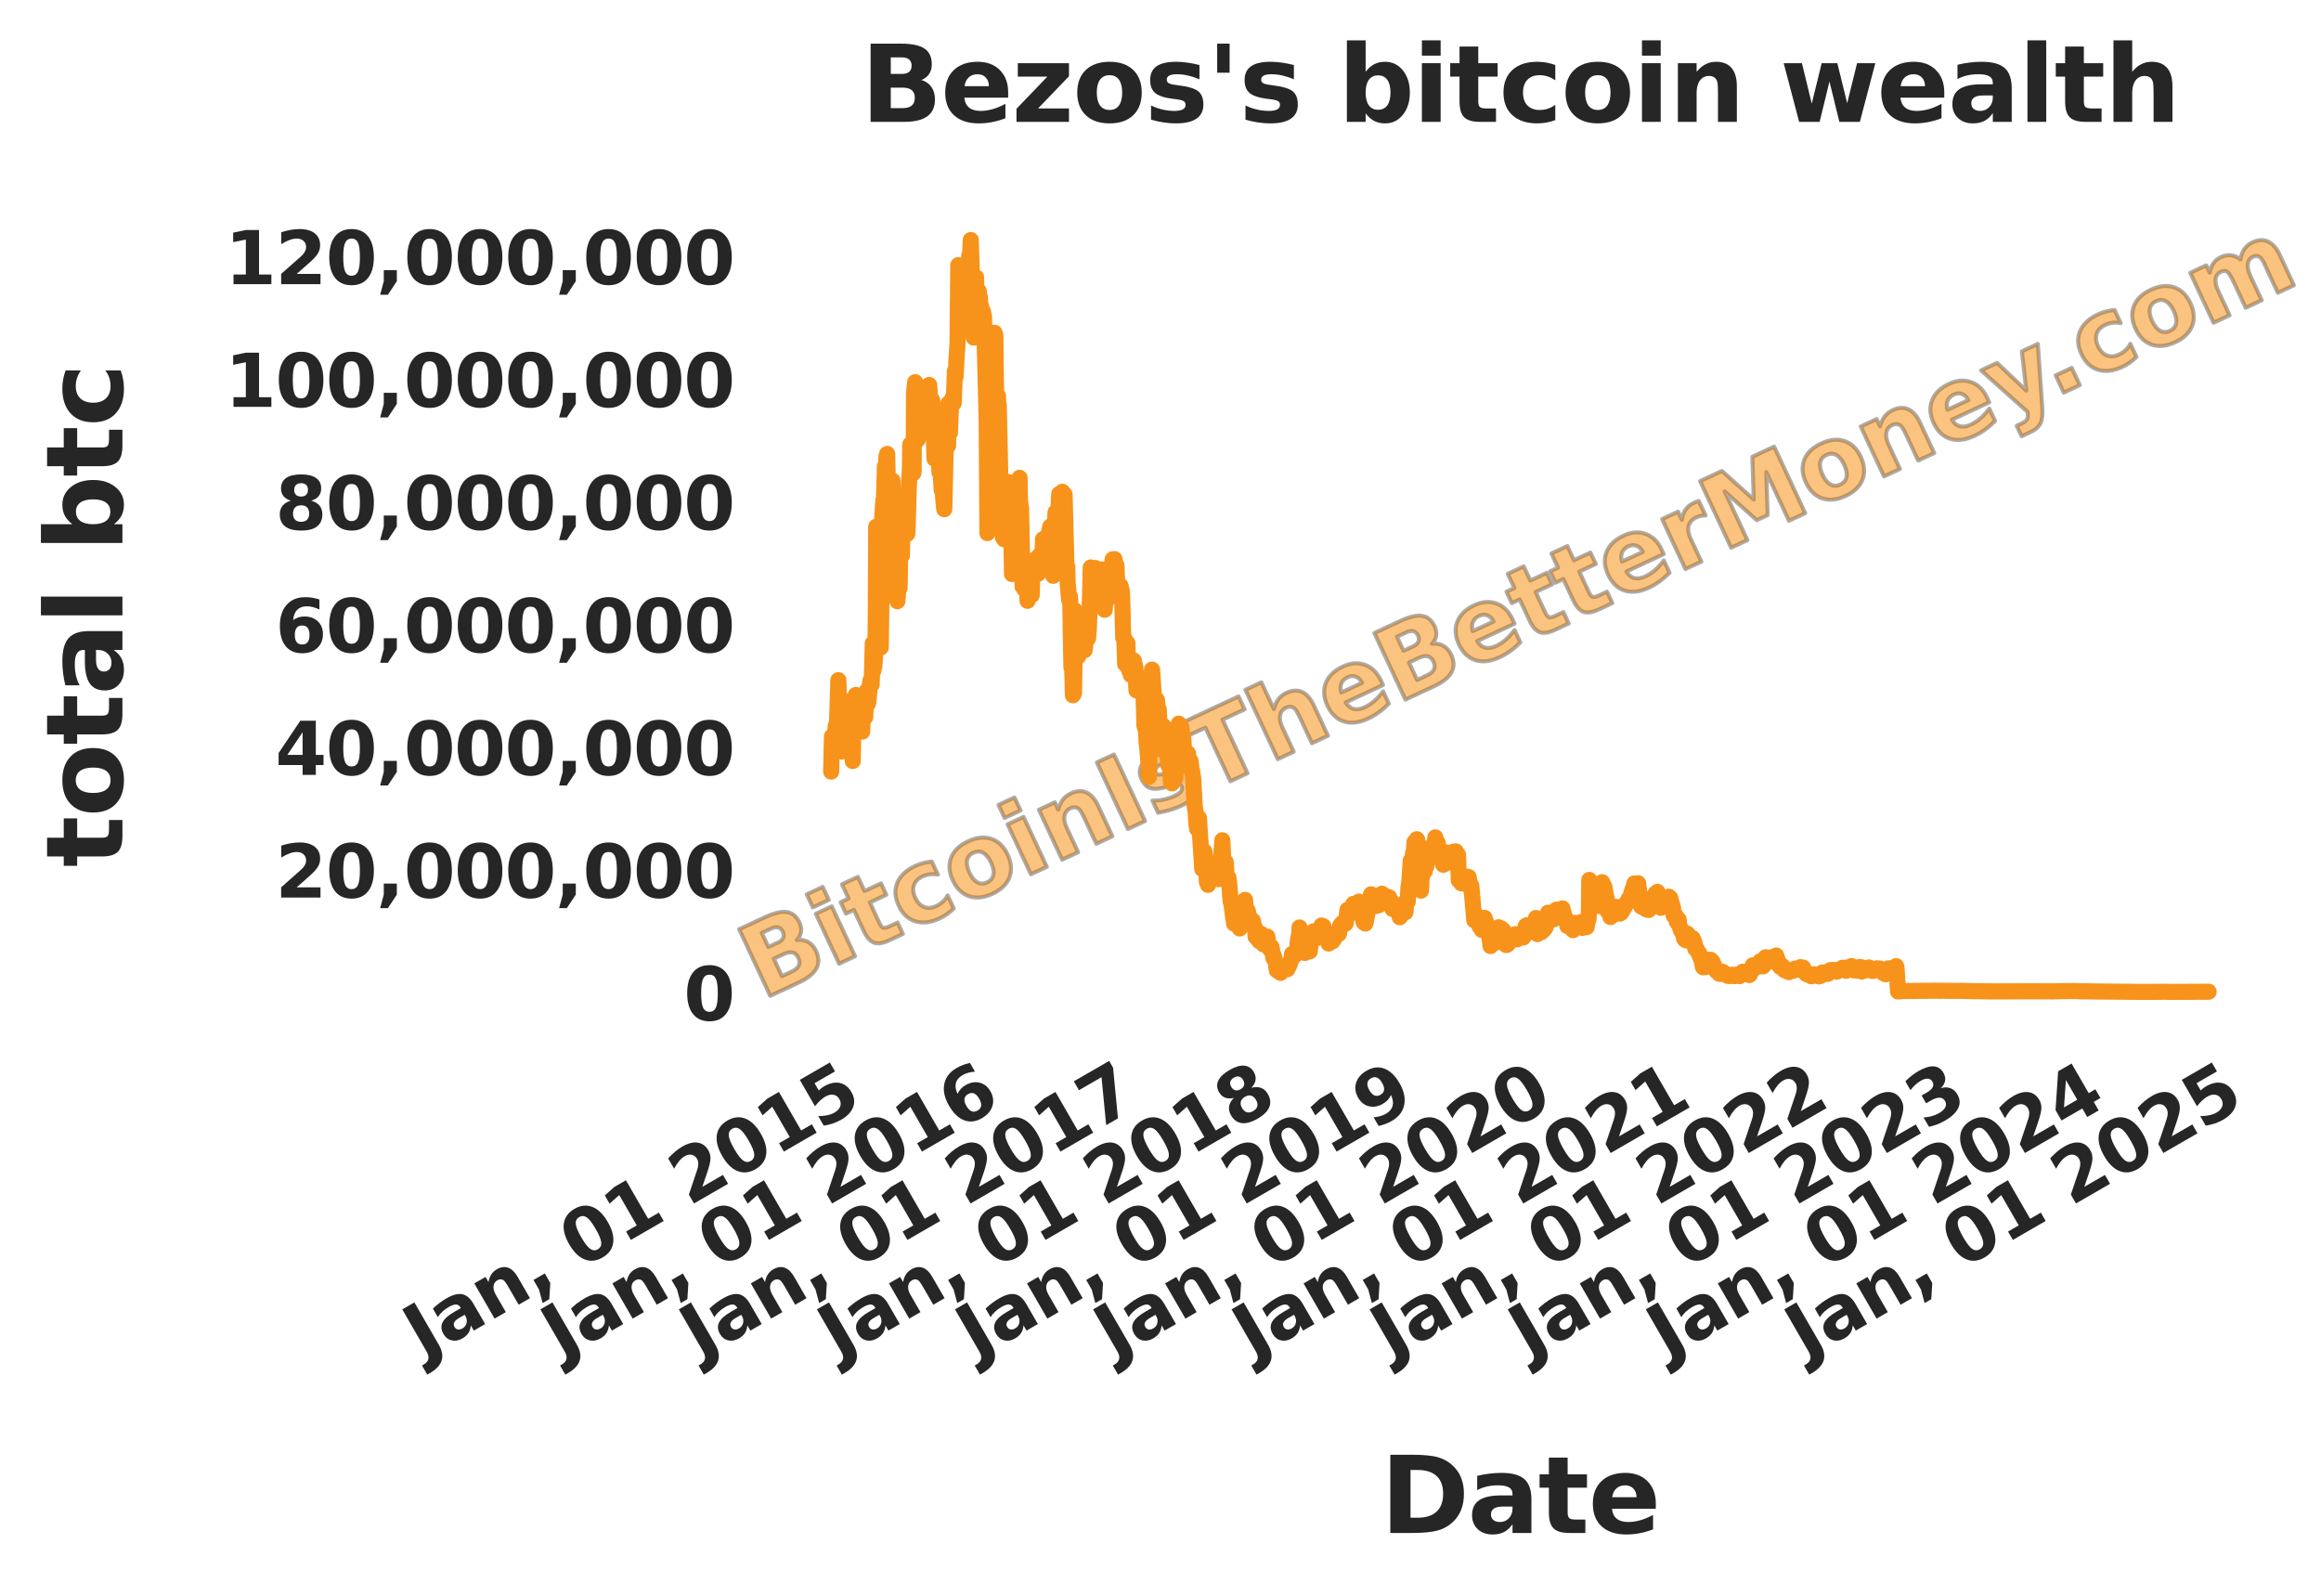
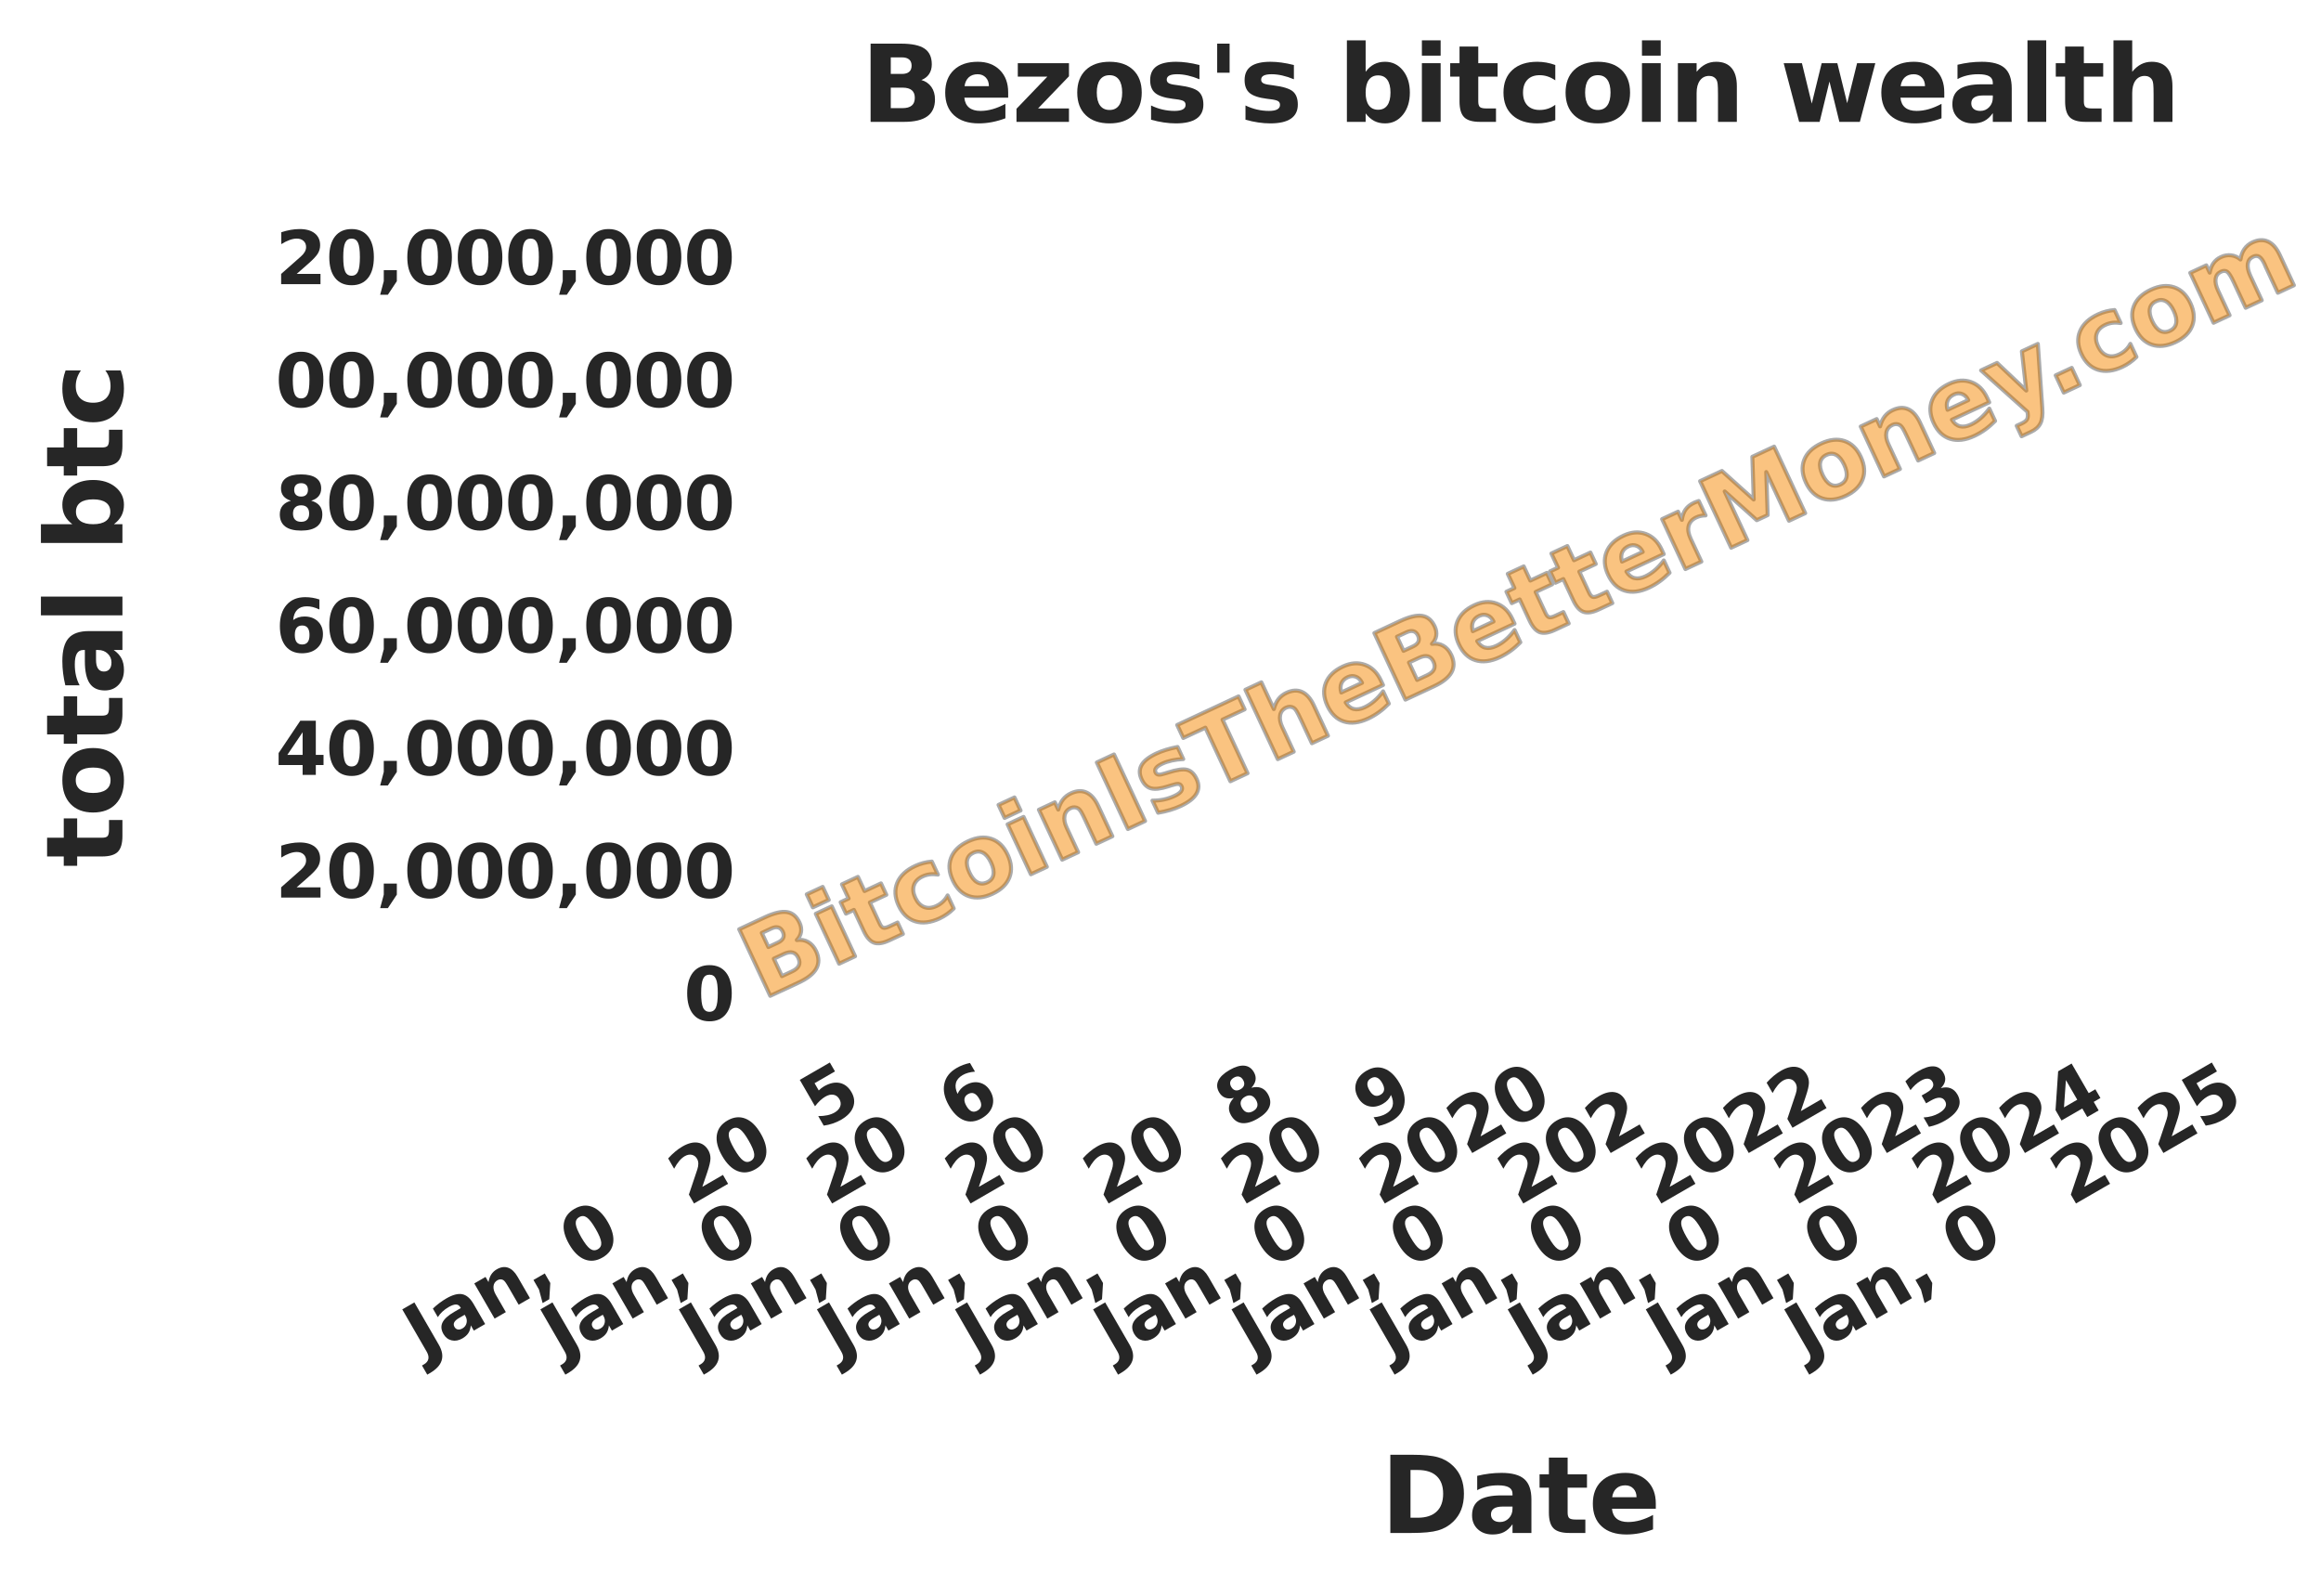
<svg xmlns="http://www.w3.org/2000/svg" xmlns:xlink="http://www.w3.org/1999/xlink" height="396pt" version="1.1" viewBox="0 0 576 396" width="576pt">
  <defs>
    <style type="text/css">*{stroke-linecap:butt;stroke-linejoin:round;}</style>
  </defs>
  <g id="figure_1">
    <g id="patch_1">
      <path d="M 0 396  L 576 396  L 576 0  L 0 0  z " style="fill:#ffffff;" />
    </g>
    <g id="axes_1">
      <g id="patch_2">
-         <path d="M 189.18 255.485  L 565.2 255.485  L 565.2 50.24  L 189.18 50.24  z " style="fill:#ffffff;" />
-       </g>
+         </g>
      <g id="text_1">
        <path d="M 193.04 233.914  Q 194.049 233.444 194.36 232.76  Q 194.674 232.075 194.271 231.211  Q 193.873 230.358 193.145 230.155  Q 192.418 229.946 191.409 230.417  L 189.055 231.514  L 190.686 235.012  L 193.04 233.914  z M 196.553 241.069  Q 197.835 240.471 198.23 239.627  Q 198.625 238.784 198.115 237.69  Q 197.613 236.613 196.723 236.378  Q 195.831 236.138 194.536 236.743  L 192.036 237.908  L 194.054 242.234  L 196.553 241.069  z M 197.744 233.281  Q 199.301 233.042 200.552 233.765  Q 201.806 234.486 202.533 236.044  Q 203.647 238.433 202.581 240.361  Q 201.513 242.286 198.213 243.825  L 191.147 247.12  L 183.444 230.601  L 189.838 227.619  Q 193.279 226.015 195.308 226.336  Q 197.337 226.657 198.405 228.948  Q 198.966 230.151 198.794 231.261  Q 198.626 232.37 197.744 233.281  z M 202.462 226.758  L 206.42 224.913  L 212.198 237.304  L 208.24 239.149  L 202.462 226.758  z M 200.211 221.933  L 204.17 220.087  L 205.677 223.32  L 201.719 225.165  L 200.211 221.933  z M 212.91 217.602  L 214.551 221.121  L 218.636 219.216  L 219.957 222.048  L 215.871 223.953  L 218.321 229.207  Q 218.724 230.071 219.209 230.215  Q 219.695 230.36 220.714 229.884  L 222.75 228.935  L 224.071 231.767  L 220.672 233.352  Q 218.328 234.445 216.892 233.925  Q 215.458 233.4 214.363 231.053  L 211.913 225.799  L 209.941 226.718  L 208.621 223.886  L 210.593 222.967  L 208.952 219.448  L 212.91 217.602  z M 231.251 213.803  L 232.758 217.036  Q 231.693 216.86 230.755 216.974  Q 229.817 217.088 228.943 217.496  Q 227.286 218.269 226.813 219.666  Q 226.339 221.063 227.15 222.802  Q 227.96 224.54 229.337 225.079  Q 230.711 225.615 232.368 224.842  Q 233.299 224.408 234.006 223.742  Q 234.711 223.073 235.167 222.201  L 236.679 225.444  Q 235.908 226.221 235.031 226.837  Q 234.156 227.456 233.193 227.905  Q 229.841 229.469 227.144 228.631  Q 224.452 227.792 223.022 224.726  Q 221.592 221.661 222.682 219.062  Q 223.774 216.458 227.126 214.895  Q 228.1 214.441 229.125 214.17  Q 230.149 213.899 231.251 213.803  z M 241.566 211.609  Q 240.25 212.224 240 213.491  Q 239.75 214.758 240.581 216.539  Q 241.411 218.319 242.544 218.946  Q 243.675 219.57 244.992 218.955  Q 246.288 218.351 246.53 217.087  Q 246.775 215.818 245.944 214.038  Q 245.114 212.257 243.986 211.632  Q 242.862 211.005 241.566 211.609  z M 240.246 208.777  Q 243.443 207.286 246.047 208.176  Q 248.649 209.061 250.072 212.113  Q 251.497 215.168 250.504 217.734  Q 249.51 220.297 246.313 221.788  Q 243.105 223.283 240.492 222.403  Q 237.877 221.519 236.453 218.464  Q 235.03 215.412 236.035 212.844  Q 237.038 210.273 240.246 208.777  z M 250.056 204.565  L 254.014 202.719  L 259.792 215.11  L 255.834 216.956  L 250.056 204.565  z M 247.806 199.739  L 251.764 197.894  L 253.271 201.126  L 249.313 202.972  L 247.806 199.739  z M 272.537 199.982  L 276.055 207.526  L 272.072 209.384  L 271.499 208.155  L 269.38 203.609  Q 268.632 202.006 268.277 201.43  Q 267.922 200.854 267.612 200.65  Q 267.196 200.369 266.696 200.34  Q 266.199 200.309 265.689 200.546  Q 264.45 201.124 264.189 202.414  Q 263.927 203.7 264.716 205.392  L 267.559 211.488  L 263.6 213.334  L 257.823 200.943  L 261.781 199.097  L 262.626 200.91  Q 263.016 199.409 263.782 198.427  Q 264.552 197.443 265.77 196.875  Q 267.915 195.875 269.641 196.673  Q 271.365 197.468 272.537 199.982  z M 272.205 189.211  L 276.464 187.225  L 284.167 203.744  L 279.908 205.73  L 272.205 189.211  z M 292.242 185.363  L 293.645 188.372  Q 292.127 188.434 290.817 188.721  Q 289.511 189.007 288.459 189.497  Q 287.33 190.024 286.913 190.563  Q 286.5 191.1 286.772 191.685  Q 286.995 192.163 287.528 192.224  Q 288.06 192.283 289.19 191.906  L 289.934 191.68  Q 293.159 190.646 294.619 191.043  Q 296.083 191.437 296.967 193.331  Q 297.889 195.311 296.893 196.991  Q 295.898 198.666 293.002 200.016  Q 291.774 200.589 290.369 201.007  Q 288.969 201.423 287.405 201.682  L 286.001 198.673  Q 287.455 198.694 288.833 198.404  Q 290.213 198.11 291.494 197.512  Q 292.659 196.969 293.095 196.378  Q 293.532 195.782 293.237 195.148  Q 292.989 194.617 292.465 194.547  Q 291.941 194.477 290.666 194.895  L 289.927 195.131  Q 287.127 196.032 285.648 195.631  Q 284.168 195.231 283.316 193.404  Q 282.398 191.436 283.305 189.858  Q 284.213 188.275 286.999 186.976  Q 288.096 186.464 289.378 186.069  Q 290.661 185.669 292.242 185.363  z M 292.149 179.911  L 307.373 172.812  L 308.875 176.034  L 303.398 178.587  L 309.599 191.885  L 305.34 193.871  L 299.139 180.573  L 293.652 183.132  L 292.149 179.911  z M 326.039 175.034  L 329.557 182.578  L 325.575 184.435  L 325.002 183.207  L 322.892 178.682  Q 322.134 177.057 321.779 176.481  Q 321.425 175.905 321.114 175.701  Q 320.699 175.421 320.198 175.391  Q 319.701 175.36 319.191 175.598  Q 317.952 176.176 317.691 177.465  Q 317.429 178.751 318.218 180.444  L 321.061 186.54  L 317.103 188.386  L 309.075 171.169  L 313.033 169.324  L 316.128 175.962  Q 316.519 174.461 317.285 173.478  Q 318.054 172.495 319.272 171.927  Q 321.417 170.926 323.143 171.725  Q 324.867 172.52 326.039 175.034  z M 342.695 168.87  L 343.22 169.996  L 333.963 174.313  Q 334.755 175.642 335.944 175.936  Q 337.133 176.231 338.68 175.51  Q 339.929 174.927 341.066 173.944  Q 342.206 172.96 343.24 171.564  L 344.663 174.616  Q 343.506 175.802 342.227 176.73  Q 340.949 177.658 339.543 178.314  Q 336.18 179.882 333.517 179.042  Q 330.857 178.2 329.418 175.113  Q 328.005 172.083 329.026 169.494  Q 330.046 166.903 333.257 165.405  Q 336.178 164.043 338.751 164.986  Q 341.322 165.925 342.695 168.87  z M 338.01 169.452  Q 337.483 168.322 336.503 167.939  Q 335.521 167.552 334.459 168.047  Q 333.308 168.584 332.892 169.567  Q 332.475 170.55 332.866 171.85  L 338.01 169.452  z M 350.67 160.41  Q 351.679 159.94 351.99 159.256  Q 352.304 158.571 351.901 157.707  Q 351.503 156.854 350.775 156.65  Q 350.048 156.442 349.039 156.912  L 346.685 158.01  L 348.316 161.508  L 350.67 160.41  z M 354.183 167.565  Q 355.465 166.967 355.86 166.123  Q 356.256 165.279 355.745 164.186  Q 355.244 163.109 354.353 162.873  Q 353.462 162.634 352.166 163.238  L 349.667 164.404  L 351.684 168.73  L 354.183 167.565  z M 355.375 159.777  Q 356.931 159.538 358.182 160.261  Q 359.436 160.982 360.163 162.539  Q 361.277 164.929 360.211 166.857  Q 359.143 168.782 355.843 170.32  L 348.777 173.616  L 341.074 157.097  L 347.468 154.115  Q 350.909 152.511 352.938 152.832  Q 354.967 153.153 356.035 155.443  Q 356.596 156.647 356.424 157.757  Q 356.256 158.866 355.375 159.777  z M 375.332 153.651  L 375.857 154.777  L 366.599 159.094  Q 367.391 160.423 368.58 160.718  Q 369.769 161.012 371.317 160.291  Q 372.566 159.708 373.703 158.725  Q 374.843 157.741 375.877 156.345  L 377.3 159.397  Q 376.142 160.583 374.864 161.511  Q 373.586 162.439 372.18 163.095  Q 368.817 164.663 366.154 163.823  Q 363.494 162.981 362.055 159.894  Q 360.642 156.864 361.663 154.276  Q 362.683 151.684 365.894 150.187  Q 368.815 148.825 371.387 149.767  Q 373.959 150.706 375.332 153.651  z M 370.647 154.233  Q 370.12 153.103 369.14 152.72  Q 368.158 152.333 367.096 152.829  Q 365.945 153.365 365.528 154.348  Q 365.112 155.331 365.503 156.631  L 370.647 154.233  z M 378.141 140.554  L 379.782 144.073  L 383.867 142.168  L 385.188 145  L 381.102 146.905  L 383.552 152.159  Q 383.955 153.022 384.44 153.167  Q 384.926 153.311 385.945 152.836  L 387.981 151.886  L 389.302 154.719  L 385.903 156.303  Q 383.559 157.396 382.123 156.877  Q 380.689 156.351 379.594 154.004  L 377.144 148.751  L 375.172 149.67  L 373.852 146.838  L 375.824 145.918  L 374.183 142.399  L 378.141 140.554  z M 388.972 135.503  L 390.613 139.022  L 394.698 137.117  L 396.019 139.949  L 391.933 141.854  L 394.383 147.108  Q 394.786 147.972 395.271 148.116  Q 395.757 148.261 396.776 147.785  L 398.812 146.836  L 400.133 149.668  L 396.734 151.253  Q 394.39 152.346 392.954 151.826  Q 391.52 151.301 390.425 148.954  L 387.975 143.7  L 386.003 144.619  L 384.683 141.787  L 386.655 140.868  L 385.014 137.349  L 388.972 135.503  z M 412.361 136.384  L 412.886 137.51  L 403.628 141.827  Q 404.42 143.156 405.609 143.451  Q 406.798 143.745 408.346 143.024  Q 409.595 142.441 410.732 141.459  Q 411.872 140.474 412.906 139.078  L 414.329 142.13  Q 413.171 143.316 411.893 144.244  Q 410.615 145.172 409.209 145.828  Q 405.846 147.396 403.183 146.556  Q 400.523 145.715 399.084 142.627  Q 397.671 139.597 398.692 137.009  Q 399.712 134.417 402.923 132.92  Q 405.843 131.558 408.416 132.5  Q 410.988 133.439 412.361 136.384  z M 407.676 136.966  Q 407.149 135.837 406.169 135.453  Q 405.187 135.066 404.125 135.562  Q 402.974 136.098 402.557 137.081  Q 402.141 138.064 402.532 139.365  L 407.676 136.966  z M 423.266 127.903  Q 422.631 127.902 422.062 128.029  Q 421.494 128.152 420.974 128.394  Q 419.448 129.106 419.08 130.471  Q 418.711 131.833 419.561 133.656  L 422.224 139.367  L 418.266 141.212  L 412.488 128.821  L 416.446 126.976  L 417.395 129.011  Q 417.592 127.437 418.32 126.421  Q 419.051 125.399 420.435 124.754  Q 420.633 124.661 420.872 124.572  Q 421.112 124.477 421.581 124.327  L 423.266 127.903  z M 421.914 119.4  L 427.334 116.873  L 435.216 123.96  L 434.878 113.355  L 440.288 110.833  L 447.991 127.351  L 443.965 129.228  L 438.331 117.146  L 438.679 127.828  L 435.978 129.087  L 428.018 121.954  L 433.653 134.037  L 429.617 135.919  L 421.914 119.4  z M 453.285 112.883  Q 451.968 113.497 451.719 114.765  Q 451.469 116.032 452.3 117.812  Q 453.13 119.593 454.263 120.22  Q 455.394 120.843 456.711 120.229  Q 458.007 119.625 458.249 118.361  Q 458.494 117.092 457.663 115.311  Q 456.833 113.531 455.705 112.906  Q 454.581 112.279 453.285 112.883  z M 451.965 110.051  Q 455.162 108.56 457.766 109.449  Q 460.368 110.335 461.791 113.387  Q 463.216 116.442 462.223 119.008  Q 461.228 121.571 458.032 123.062  Q 454.824 124.557 452.211 123.677  Q 449.596 122.793 448.172 119.737  Q 446.749 116.686 447.754 114.118  Q 448.757 111.547 451.965 110.051  z M 476.49 104.877  L 480.008 112.422  L 476.025 114.279  L 475.452 113.05  L 473.332 108.505  Q 472.584 106.901 472.23 106.325  Q 471.875 105.749 471.564 105.545  Q 471.149 105.265 470.648 105.235  Q 470.151 105.204 469.641 105.442  Q 468.402 106.02 468.141 107.309  Q 467.879 108.595 468.668 110.287  L 471.511 116.384  L 467.553 118.229  L 461.775 105.839  L 465.733 103.993  L 466.578 105.805  Q 466.969 104.304 467.735 103.322  Q 468.504 102.338 469.722 101.771  Q 471.868 100.77 473.593 101.569  Q 475.318 102.364 476.49 104.877  z M 493.146 98.714  L 493.671 99.84  L 484.413 104.157  Q 485.205 105.486 486.394 105.78  Q 487.583 106.075 489.13 105.353  Q 490.38 104.771 491.516 103.788  Q 492.656 102.804 493.691 101.408  L 495.114 104.46  Q 493.956 105.646 492.677 106.574  Q 491.399 107.502 489.994 108.157  Q 486.63 109.726 483.967 108.886  Q 481.308 108.044 479.868 104.957  Q 478.455 101.927 479.476 99.338  Q 480.496 96.747 483.707 95.249  Q 486.628 93.887 489.201 94.83  Q 491.772 95.768 493.146 98.714  z M 488.46 99.295  Q 487.934 98.166 486.953 97.783  Q 485.971 97.396 484.909 97.891  Q 483.758 98.428 483.342 99.411  Q 482.925 100.394 483.316 101.694  L 488.46 99.295  z M 491.644 91.91  L 495.605 90.063  L 502.857 96.918  L 501.769 87.189  L 505.727 85.343  L 506.84 101.336  Q 507.023 103.772 506.358 105.082  Q 505.699 106.394 503.985 107.193  L 501.695 108.261  L 500.483 105.663  L 501.722 105.085  Q 502.727 104.616 503.034 104.081  Q 503.346 103.548 503.213 102.597  L 503.166 102.2  L 491.644 91.91  z M 510.163 93.149  L 514.146 91.292  L 516.142 95.572  L 512.159 97.429  L 510.163 93.149  z M 524.773 76.932  L 526.281 80.164  Q 525.216 79.988 524.278 80.102  Q 523.34 80.216 522.465 80.624  Q 520.808 81.397 520.335 82.794  Q 519.862 84.191 520.672 85.93  Q 521.483 87.668 522.859 88.207  Q 524.234 88.743 525.891 87.97  Q 526.822 87.536 527.529 86.87  Q 528.234 86.201 528.689 85.329  L 530.201 88.572  Q 529.43 89.35 528.554 89.965  Q 527.679 90.585 526.716 91.034  Q 523.363 92.597 520.667 91.76  Q 517.974 90.921 516.544 87.855  Q 515.115 84.789 516.205 82.19  Q 517.296 79.586 520.649 78.023  Q 521.623 77.569 522.647 77.298  Q 523.672 77.027 524.773 76.932  z M 535.089 74.738  Q 533.772 75.352 533.522 76.619  Q 533.273 77.886 534.103 79.667  Q 534.934 81.448 536.066 82.074  Q 537.198 82.698 538.514 82.084  Q 539.81 81.479 540.053 80.216  Q 540.297 78.947 539.467 77.166  Q 538.636 75.385 537.509 74.76  Q 536.385 74.133 535.089 74.738  z M 533.768 71.905  Q 536.965 70.415 539.569 71.304  Q 542.172 72.189 543.595 75.241  Q 545.019 78.296 544.027 80.862  Q 543.032 83.425 539.835 84.916  Q 536.628 86.412 534.015 85.531  Q 531.4 84.647 529.975 81.592  Q 528.552 78.54 529.557 75.972  Q 530.561 73.401 533.768 71.905  z M 556.019 64.396  Q 556.236 62.894 556.989 61.81  Q 557.743 60.726 558.982 60.148  Q 561.116 59.153 562.849 59.948  Q 564.58 60.74 565.753 63.253  L 569.27 70.798  L 565.288 72.655  L 562.275 66.194  Q 562.218 66.044 562.15 65.89  Q 562.085 65.731 561.951 65.444  Q 561.337 64.127 560.672 63.718  Q 560.009 63.303 559.145 63.706  Q 558.019 64.231 557.837 65.449  Q 557.657 66.662 558.453 68.433  L 561.291 74.519  L 557.308 76.376  L 554.295 69.915  Q 553.336 67.858 552.706 67.432  Q 552.075 67.002 551.169 67.425  Q 550.029 67.956 549.845 69.18  Q 549.661 70.404 550.472 72.142  L 553.315 78.238  L 549.332 80.095  L 543.554 67.704  L 547.537 65.847  L 548.382 67.66  Q 548.626 66.27 549.324 65.298  Q 550.021 64.327 551.161 63.795  Q 552.443 63.197 553.716 63.358  Q 554.992 63.517 556.019 64.396  z " style="fill:#f7931a;opacity:0.33;stroke:#000000;" />
        <path d="M 193.04 233.914  Q 194.049 233.444 194.36 232.76  Q 194.674 232.075 194.271 231.211  Q 193.873 230.358 193.145 230.155  Q 192.418 229.946 191.409 230.417  L 189.055 231.514  L 190.686 235.012  L 193.04 233.914  z M 196.553 241.069  Q 197.835 240.471 198.23 239.627  Q 198.625 238.784 198.115 237.69  Q 197.613 236.613 196.723 236.378  Q 195.831 236.138 194.536 236.743  L 192.036 237.908  L 194.054 242.234  L 196.553 241.069  z M 197.744 233.281  Q 199.301 233.042 200.552 233.765  Q 201.806 234.486 202.533 236.044  Q 203.647 238.433 202.581 240.361  Q 201.513 242.286 198.213 243.825  L 191.147 247.12  L 183.444 230.601  L 189.838 227.619  Q 193.279 226.015 195.308 226.336  Q 197.337 226.657 198.405 228.948  Q 198.966 230.151 198.794 231.261  Q 198.626 232.37 197.744 233.281  z M 202.462 226.758  L 206.42 224.913  L 212.198 237.304  L 208.24 239.149  L 202.462 226.758  z M 200.211 221.933  L 204.17 220.087  L 205.677 223.32  L 201.719 225.165  L 200.211 221.933  z M 212.91 217.602  L 214.551 221.121  L 218.636 219.216  L 219.957 222.048  L 215.871 223.953  L 218.321 229.207  Q 218.724 230.071 219.209 230.215  Q 219.695 230.36 220.714 229.884  L 222.75 228.935  L 224.071 231.767  L 220.672 233.352  Q 218.328 234.445 216.892 233.925  Q 215.458 233.4 214.363 231.053  L 211.913 225.799  L 209.941 226.718  L 208.621 223.886  L 210.593 222.967  L 208.952 219.448  L 212.91 217.602  z M 231.251 213.803  L 232.758 217.036  Q 231.693 216.86 230.755 216.974  Q 229.817 217.088 228.943 217.496  Q 227.286 218.269 226.813 219.666  Q 226.339 221.063 227.15 222.802  Q 227.96 224.54 229.337 225.079  Q 230.711 225.615 232.368 224.842  Q 233.299 224.408 234.006 223.742  Q 234.711 223.073 235.167 222.201  L 236.679 225.444  Q 235.908 226.221 235.031 226.837  Q 234.156 227.456 233.193 227.905  Q 229.841 229.469 227.144 228.631  Q 224.452 227.792 223.022 224.726  Q 221.592 221.661 222.682 219.062  Q 223.774 216.458 227.126 214.895  Q 228.1 214.441 229.125 214.17  Q 230.149 213.899 231.251 213.803  z M 241.566 211.609  Q 240.25 212.224 240 213.491  Q 239.75 214.758 240.581 216.539  Q 241.411 218.319 242.544 218.946  Q 243.675 219.57 244.992 218.955  Q 246.288 218.351 246.53 217.087  Q 246.775 215.818 245.944 214.038  Q 245.114 212.257 243.986 211.632  Q 242.862 211.005 241.566 211.609  z M 240.246 208.777  Q 243.443 207.286 246.047 208.176  Q 248.649 209.061 250.072 212.113  Q 251.497 215.168 250.504 217.734  Q 249.51 220.297 246.313 221.788  Q 243.105 223.283 240.492 222.403  Q 237.877 221.519 236.453 218.464  Q 235.03 215.412 236.035 212.844  Q 237.038 210.273 240.246 208.777  z M 250.056 204.565  L 254.014 202.719  L 259.792 215.11  L 255.834 216.956  L 250.056 204.565  z M 247.806 199.739  L 251.764 197.894  L 253.271 201.126  L 249.313 202.972  L 247.806 199.739  z M 272.537 199.982  L 276.055 207.526  L 272.072 209.384  L 271.499 208.155  L 269.38 203.609  Q 268.632 202.006 268.277 201.43  Q 267.922 200.854 267.612 200.65  Q 267.196 200.369 266.696 200.34  Q 266.199 200.309 265.689 200.546  Q 264.45 201.124 264.189 202.414  Q 263.927 203.7 264.716 205.392  L 267.559 211.488  L 263.6 213.334  L 257.823 200.943  L 261.781 199.097  L 262.626 200.91  Q 263.016 199.409 263.782 198.427  Q 264.552 197.443 265.77 196.875  Q 267.915 195.875 269.641 196.673  Q 271.365 197.468 272.537 199.982  z M 272.205 189.211  L 276.464 187.225  L 284.167 203.744  L 279.908 205.73  L 272.205 189.211  z M 292.242 185.363  L 293.645 188.372  Q 292.127 188.434 290.817 188.721  Q 289.511 189.007 288.459 189.497  Q 287.33 190.024 286.913 190.563  Q 286.5 191.1 286.772 191.685  Q 286.995 192.163 287.528 192.224  Q 288.06 192.283 289.19 191.906  L 289.934 191.68  Q 293.159 190.646 294.619 191.043  Q 296.083 191.437 296.967 193.331  Q 297.889 195.311 296.893 196.991  Q 295.898 198.666 293.002 200.016  Q 291.774 200.589 290.369 201.007  Q 288.969 201.423 287.405 201.682  L 286.001 198.673  Q 287.455 198.694 288.833 198.404  Q 290.213 198.11 291.494 197.512  Q 292.659 196.969 293.095 196.378  Q 293.532 195.782 293.237 195.148  Q 292.989 194.617 292.465 194.547  Q 291.941 194.477 290.666 194.895  L 289.927 195.131  Q 287.127 196.032 285.648 195.631  Q 284.168 195.231 283.316 193.404  Q 282.398 191.436 283.305 189.858  Q 284.213 188.275 286.999 186.976  Q 288.096 186.464 289.378 186.069  Q 290.661 185.669 292.242 185.363  z M 292.149 179.911  L 307.373 172.812  L 308.875 176.034  L 303.398 178.587  L 309.599 191.885  L 305.34 193.871  L 299.139 180.573  L 293.652 183.132  L 292.149 179.911  z M 326.039 175.034  L 329.557 182.578  L 325.575 184.435  L 325.002 183.207  L 322.892 178.682  Q 322.134 177.057 321.779 176.481  Q 321.425 175.905 321.114 175.701  Q 320.699 175.421 320.198 175.391  Q 319.701 175.36 319.191 175.598  Q 317.952 176.176 317.691 177.465  Q 317.429 178.751 318.218 180.444  L 321.061 186.54  L 317.103 188.386  L 309.075 171.169  L 313.033 169.324  L 316.128 175.962  Q 316.519 174.461 317.285 173.478  Q 318.054 172.495 319.272 171.927  Q 321.417 170.926 323.143 171.725  Q 324.867 172.52 326.039 175.034  z M 342.695 168.87  L 343.22 169.996  L 333.963 174.313  Q 334.755 175.642 335.944 175.936  Q 337.133 176.231 338.68 175.51  Q 339.929 174.927 341.066 173.944  Q 342.206 172.96 343.24 171.564  L 344.663 174.616  Q 343.506 175.802 342.227 176.73  Q 340.949 177.658 339.543 178.314  Q 336.18 179.882 333.517 179.042  Q 330.857 178.2 329.418 175.113  Q 328.005 172.083 329.026 169.494  Q 330.046 166.903 333.257 165.405  Q 336.178 164.043 338.751 164.986  Q 341.322 165.925 342.695 168.87  z M 338.01 169.452  Q 337.483 168.322 336.503 167.939  Q 335.521 167.552 334.459 168.047  Q 333.308 168.584 332.892 169.567  Q 332.475 170.55 332.866 171.85  L 338.01 169.452  z M 350.67 160.41  Q 351.679 159.94 351.99 159.256  Q 352.304 158.571 351.901 157.707  Q 351.503 156.854 350.775 156.65  Q 350.048 156.442 349.039 156.912  L 346.685 158.01  L 348.316 161.508  L 350.67 160.41  z M 354.183 167.565  Q 355.465 166.967 355.86 166.123  Q 356.256 165.279 355.745 164.186  Q 355.244 163.109 354.353 162.873  Q 353.462 162.634 352.166 163.238  L 349.667 164.404  L 351.684 168.73  L 354.183 167.565  z M 355.375 159.777  Q 356.931 159.538 358.182 160.261  Q 359.436 160.982 360.163 162.539  Q 361.277 164.929 360.211 166.857  Q 359.143 168.782 355.843 170.32  L 348.777 173.616  L 341.074 157.097  L 347.468 154.115  Q 350.909 152.511 352.938 152.832  Q 354.967 153.153 356.035 155.443  Q 356.596 156.647 356.424 157.757  Q 356.256 158.866 355.375 159.777  z M 375.332 153.651  L 375.857 154.777  L 366.599 159.094  Q 367.391 160.423 368.58 160.718  Q 369.769 161.012 371.317 160.291  Q 372.566 159.708 373.703 158.725  Q 374.843 157.741 375.877 156.345  L 377.3 159.397  Q 376.142 160.583 374.864 161.511  Q 373.586 162.439 372.18 163.095  Q 368.817 164.663 366.154 163.823  Q 363.494 162.981 362.055 159.894  Q 360.642 156.864 361.663 154.276  Q 362.683 151.684 365.894 150.187  Q 368.815 148.825 371.387 149.767  Q 373.959 150.706 375.332 153.651  z M 370.647 154.233  Q 370.12 153.103 369.14 152.72  Q 368.158 152.333 367.096 152.829  Q 365.945 153.365 365.528 154.348  Q 365.112 155.331 365.503 156.631  L 370.647 154.233  z M 378.141 140.554  L 379.782 144.073  L 383.867 142.168  L 385.188 145  L 381.102 146.905  L 383.552 152.159  Q 383.955 153.022 384.44 153.167  Q 384.926 153.311 385.945 152.836  L 387.981 151.886  L 389.302 154.719  L 385.903 156.303  Q 383.559 157.396 382.123 156.877  Q 380.689 156.351 379.594 154.004  L 377.144 148.751  L 375.172 149.67  L 373.852 146.838  L 375.824 145.918  L 374.183 142.399  L 378.141 140.554  z M 388.972 135.503  L 390.613 139.022  L 394.698 137.117  L 396.019 139.949  L 391.933 141.854  L 394.383 147.108  Q 394.786 147.972 395.271 148.116  Q 395.757 148.261 396.776 147.785  L 398.812 146.836  L 400.133 149.668  L 396.734 151.253  Q 394.39 152.346 392.954 151.826  Q 391.52 151.301 390.425 148.954  L 387.975 143.7  L 386.003 144.619  L 384.683 141.787  L 386.655 140.868  L 385.014 137.349  L 388.972 135.503  z M 412.361 136.384  L 412.886 137.51  L 403.628 141.827  Q 404.42 143.156 405.609 143.451  Q 406.798 143.745 408.346 143.024  Q 409.595 142.441 410.732 141.459  Q 411.872 140.474 412.906 139.078  L 414.329 142.13  Q 413.171 143.316 411.893 144.244  Q 410.615 145.172 409.209 145.828  Q 405.846 147.396 403.183 146.556  Q 400.523 145.715 399.084 142.627  Q 397.671 139.597 398.692 137.009  Q 399.712 134.417 402.923 132.92  Q 405.843 131.558 408.416 132.5  Q 410.988 133.439 412.361 136.384  z M 407.676 136.966  Q 407.149 135.837 406.169 135.453  Q 405.187 135.066 404.125 135.562  Q 402.974 136.098 402.557 137.081  Q 402.141 138.064 402.532 139.365  L 407.676 136.966  z M 423.266 127.903  Q 422.631 127.902 422.062 128.029  Q 421.494 128.152 420.974 128.394  Q 419.448 129.106 419.08 130.471  Q 418.711 131.833 419.561 133.656  L 422.224 139.367  L 418.266 141.212  L 412.488 128.821  L 416.446 126.976  L 417.395 129.011  Q 417.592 127.437 418.32 126.421  Q 419.051 125.399 420.435 124.754  Q 420.633 124.661 420.872 124.572  Q 421.112 124.477 421.581 124.327  L 423.266 127.903  z M 421.914 119.4  L 427.334 116.873  L 435.216 123.96  L 434.878 113.355  L 440.288 110.833  L 447.991 127.351  L 443.965 129.228  L 438.331 117.146  L 438.679 127.828  L 435.978 129.087  L 428.018 121.954  L 433.653 134.037  L 429.617 135.919  L 421.914 119.4  z M 453.285 112.883  Q 451.968 113.497 451.719 114.765  Q 451.469 116.032 452.3 117.812  Q 453.13 119.593 454.263 120.22  Q 455.394 120.843 456.711 120.229  Q 458.007 119.625 458.249 118.361  Q 458.494 117.092 457.663 115.311  Q 456.833 113.531 455.705 112.906  Q 454.581 112.279 453.285 112.883  z M 451.965 110.051  Q 455.162 108.56 457.766 109.449  Q 460.368 110.335 461.791 113.387  Q 463.216 116.442 462.223 119.008  Q 461.228 121.571 458.032 123.062  Q 454.824 124.557 452.211 123.677  Q 449.596 122.793 448.172 119.737  Q 446.749 116.686 447.754 114.118  Q 448.757 111.547 451.965 110.051  z M 476.49 104.877  L 480.008 112.422  L 476.025 114.279  L 475.452 113.05  L 473.332 108.505  Q 472.584 106.901 472.23 106.325  Q 471.875 105.749 471.564 105.545  Q 471.149 105.265 470.648 105.235  Q 470.151 105.204 469.641 105.442  Q 468.402 106.02 468.141 107.309  Q 467.879 108.595 468.668 110.287  L 471.511 116.384  L 467.553 118.229  L 461.775 105.839  L 465.733 103.993  L 466.578 105.805  Q 466.969 104.304 467.735 103.322  Q 468.504 102.338 469.722 101.771  Q 471.868 100.77 473.593 101.569  Q 475.318 102.364 476.49 104.877  z M 493.146 98.714  L 493.671 99.84  L 484.413 104.157  Q 485.205 105.486 486.394 105.78  Q 487.583 106.075 489.13 105.353  Q 490.38 104.771 491.516 103.788  Q 492.656 102.804 493.691 101.408  L 495.114 104.46  Q 493.956 105.646 492.677 106.574  Q 491.399 107.502 489.994 108.157  Q 486.63 109.726 483.967 108.886  Q 481.308 108.044 479.868 104.957  Q 478.455 101.927 479.476 99.338  Q 480.496 96.747 483.707 95.249  Q 486.628 93.887 489.201 94.83  Q 491.772 95.768 493.146 98.714  z M 488.46 99.295  Q 487.934 98.166 486.953 97.783  Q 485.971 97.396 484.909 97.891  Q 483.758 98.428 483.342 99.411  Q 482.925 100.394 483.316 101.694  L 488.46 99.295  z M 491.644 91.91  L 495.605 90.063  L 502.857 96.918  L 501.769 87.189  L 505.727 85.343  L 506.84 101.336  Q 507.023 103.772 506.358 105.082  Q 505.699 106.394 503.985 107.193  L 501.695 108.261  L 500.483 105.663  L 501.722 105.085  Q 502.727 104.616 503.034 104.081  Q 503.346 103.548 503.213 102.597  L 503.166 102.2  L 491.644 91.91  z M 510.163 93.149  L 514.146 91.292  L 516.142 95.572  L 512.159 97.429  L 510.163 93.149  z M 524.773 76.932  L 526.281 80.164  Q 525.216 79.988 524.278 80.102  Q 523.34 80.216 522.465 80.624  Q 520.808 81.397 520.335 82.794  Q 519.862 84.191 520.672 85.93  Q 521.483 87.668 522.859 88.207  Q 524.234 88.743 525.891 87.97  Q 526.822 87.536 527.529 86.87  Q 528.234 86.201 528.689 85.329  L 530.201 88.572  Q 529.43 89.35 528.554 89.965  Q 527.679 90.585 526.716 91.034  Q 523.363 92.597 520.667 91.76  Q 517.974 90.921 516.544 87.855  Q 515.115 84.789 516.205 82.19  Q 517.296 79.586 520.649 78.023  Q 521.623 77.569 522.647 77.298  Q 523.672 77.027 524.773 76.932  z M 535.089 74.738  Q 533.772 75.352 533.522 76.619  Q 533.273 77.886 534.103 79.667  Q 534.934 81.448 536.066 82.074  Q 537.198 82.698 538.514 82.084  Q 539.81 81.479 540.053 80.216  Q 540.297 78.947 539.467 77.166  Q 538.636 75.385 537.509 74.76  Q 536.385 74.133 535.089 74.738  z M 533.768 71.905  Q 536.965 70.415 539.569 71.304  Q 542.172 72.189 543.595 75.241  Q 545.019 78.296 544.027 80.862  Q 543.032 83.425 539.835 84.916  Q 536.628 86.412 534.015 85.531  Q 531.4 84.647 529.975 81.592  Q 528.552 78.54 529.557 75.972  Q 530.561 73.401 533.768 71.905  z M 556.019 64.396  Q 556.236 62.894 556.989 61.81  Q 557.743 60.726 558.982 60.148  Q 561.116 59.153 562.849 59.948  Q 564.58 60.74 565.753 63.253  L 569.27 70.798  L 565.288 72.655  L 562.275 66.194  Q 562.218 66.044 562.15 65.89  Q 562.085 65.731 561.951 65.444  Q 561.337 64.127 560.672 63.718  Q 560.009 63.303 559.145 63.706  Q 558.019 64.231 557.837 65.449  Q 557.657 66.662 558.453 68.433  L 561.291 74.519  L 557.308 76.376  L 554.295 69.915  Q 553.336 67.858 552.706 67.432  Q 552.075 67.002 551.169 67.425  Q 550.029 67.956 549.845 69.18  Q 549.661 70.404 550.472 72.142  L 553.315 78.238  L 549.332 80.095  L 543.554 67.704  L 547.537 65.847  L 548.382 67.66  Q 548.626 66.27 549.324 65.298  Q 550.021 64.327 551.161 63.795  Q 552.443 63.197 553.716 63.358  Q 554.992 63.517 556.019 64.396  z " style="fill:#f7931a;opacity:0.33;" />
      </g>
      <g id="matplotlib.axis_1">
        <g id="xtick_1">
          <g id="line2d_1" />
          <g id="text_2">
            <g style="fill:#262626;" transform="translate(105.084 337.416)rotate(-30)scale(0.18 -0.18)">
              <defs>
                <path d="M 588 4666  L 1791 4666  L 1791 453  Q 1791 -419 1317 -850  Q 844 -1281 -116 -1281  L -359 -1281  L -359 -372  L -172 -372  Q 203 -372 395 -162  Q 588 47 588 453  L 588 4666  z " id="DejaVuSans-Bold-4a" transform="scale(0.016)" />
                <path d="M 2106 1575  Q 1756 1575 1579 1456  Q 1403 1338 1403 1106  Q 1403 894 1545 773  Q 1688 653 1941 653  Q 2256 653 2472 879  Q 2688 1106 2688 1447  L 2688 1575  L 2106 1575  z M 3816 1997  L 3816 0  L 2688 0  L 2688 519  Q 2463 200 2181 54  Q 1900 -91 1497 -91  Q 953 -91 614 226  Q 275 544 275 1050  Q 275 1666 698 1953  Q 1122 2241 2028 2241  L 2688 2241  L 2688 2328  Q 2688 2594 2478 2717  Q 2269 2841 1825 2841  Q 1466 2841 1156 2769  Q 847 2697 581 2553  L 581 3406  Q 941 3494 1303 3539  Q 1666 3584 2028 3584  Q 2975 3584 3395 3211  Q 3816 2838 3816 1997  z " id="DejaVuSans-Bold-61" transform="scale(0.016)" />
                <path d="M 4056 2131  L 4056 0  L 2931 0  L 2931 347  L 2931 1631  Q 2931 2084 2911 2256  Q 2891 2428 2841 2509  Q 2775 2619 2662 2680  Q 2550 2741 2406 2741  Q 2056 2741 1856 2470  Q 1656 2200 1656 1722  L 1656 0  L 538 0  L 538 3500  L 1656 3500  L 1656 2988  Q 1909 3294 2193 3439  Q 2478 3584 2822 3584  Q 3428 3584 3742 3212  Q 4056 2841 4056 2131  z " id="DejaVuSans-Bold-6e" transform="scale(0.016)" />
                <path d="M 653 1209  L 1778 1209  L 1778 256  L 1006 -909  L 341 -909  L 653 256  L 653 1209  z " id="DejaVuSans-Bold-2c" transform="scale(0.016)" />
                <path id="DejaVuSans-Bold-20" transform="scale(0.016)" />
                <path d="M 2944 2338  Q 2944 3213 2780 3570  Q 2616 3928 2228 3928  Q 1841 3928 1675 3570  Q 1509 3213 1509 2338  Q 1509 1453 1675 1090  Q 1841 728 2228 728  Q 2613 728 2778 1090  Q 2944 1453 2944 2338  z M 4147 2328  Q 4147 1169 3647 539  Q 3147 -91 2228 -91  Q 1306 -91 806 539  Q 306 1169 306 2328  Q 306 3491 806 4120  Q 1306 4750 2228 4750  Q 3147 4750 3647 4120  Q 4147 3491 4147 2328  z " id="DejaVuSans-Bold-30" transform="scale(0.016)" />
-                 <path d="M 750 831  L 1813 831  L 1813 3847  L 722 3622  L 722 4441  L 1806 4666  L 2950 4666  L 2950 831  L 4013 831  L 4013 0  L 750 0  L 750 831  z " id="DejaVuSans-Bold-31" transform="scale(0.016)" />
                <path d="M 1844 884  L 3897 884  L 3897 0  L 506 0  L 506 884  L 2209 2388  Q 2438 2594 2547 2791  Q 2656 2988 2656 3200  Q 2656 3528 2436 3728  Q 2216 3928 1850 3928  Q 1569 3928 1234 3808  Q 900 3688 519 3450  L 519 4475  Q 925 4609 1322 4679  Q 1719 4750 2100 4750  Q 2938 4750 3402 4381  Q 3866 4013 3866 3353  Q 3866 2972 3669 2642  Q 3472 2313 2841 1759  L 1844 884  z " id="DejaVuSans-Bold-32" transform="scale(0.016)" />
                <path d="M 678 4666  L 3669 4666  L 3669 3781  L 1638 3781  L 1638 3059  Q 1775 3097 1914 3117  Q 2053 3138 2203 3138  Q 3056 3138 3531 2711  Q 4006 2284 4006 1522  Q 4006 766 3489 337  Q 2972 -91 2053 -91  Q 1656 -91 1267 -14  Q 878 63 494 219  L 494 1166  Q 875 947 1217 837  Q 1559 728 1863 728  Q 2300 728 2551 942  Q 2803 1156 2803 1522  Q 2803 1891 2551 2103  Q 2300 2316 1863 2316  Q 1603 2316 1309 2248  Q 1016 2181 678 2041  L 678 4666  z " id="DejaVuSans-Bold-35" transform="scale(0.016)" />
              </defs>
              <use xlink:href="#DejaVuSans-Bold-4a" />
              <use x="37.207" xlink:href="#DejaVuSans-Bold-61" />
              <use x="104.688" xlink:href="#DejaVuSans-Bold-6e" />
              <use x="175.879" xlink:href="#DejaVuSans-Bold-2c" />
              <use x="213.867" xlink:href="#DejaVuSans-Bold-20" />
              <use x="248.682" xlink:href="#DejaVuSans-Bold-30" />
              <use x="318.262" xlink:href="#DejaVuSans-Bold-31" />
              <use x="387.842" xlink:href="#DejaVuSans-Bold-20" />
              <use x="422.656" xlink:href="#DejaVuSans-Bold-32" />
              <use x="492.236" xlink:href="#DejaVuSans-Bold-30" />
              <use x="561.816" xlink:href="#DejaVuSans-Bold-31" />
              <use x="631.396" xlink:href="#DejaVuSans-Bold-35" />
            </g>
          </g>
        </g>
        <g id="xtick_2">
          <g id="line2d_2" />
          <g id="text_3">
            <g style="fill:#262626;" transform="translate(139.352 337.416)rotate(-30)scale(0.18 -0.18)">
              <defs>
                <path d="M 2316 2303  Q 2000 2303 1842 2098  Q 1684 1894 1684 1484  Q 1684 1075 1842 870  Q 2000 666 2316 666  Q 2634 666 2792 870  Q 2950 1075 2950 1484  Q 2950 1894 2792 2098  Q 2634 2303 2316 2303  z M 3803 4544  L 3803 3681  Q 3506 3822 3243 3889  Q 2981 3956 2731 3956  Q 2194 3956 1894 3657  Q 1594 3359 1544 2772  Q 1750 2925 1990 3001  Q 2231 3078 2516 3078  Q 3231 3078 3670 2659  Q 4109 2241 4109 1563  Q 4109 813 3618 361  Q 3128 -91 2303 -91  Q 1394 -91 895 523  Q 397 1138 397 2266  Q 397 3422 980 4083  Q 1563 4744 2578 4744  Q 2900 4744 3203 4694  Q 3506 4644 3803 4544  z " id="DejaVuSans-Bold-36" transform="scale(0.016)" />
              </defs>
              <use xlink:href="#DejaVuSans-Bold-4a" />
              <use x="37.207" xlink:href="#DejaVuSans-Bold-61" />
              <use x="104.688" xlink:href="#DejaVuSans-Bold-6e" />
              <use x="175.879" xlink:href="#DejaVuSans-Bold-2c" />
              <use x="213.867" xlink:href="#DejaVuSans-Bold-20" />
              <use x="248.682" xlink:href="#DejaVuSans-Bold-30" />
              <use x="318.262" xlink:href="#DejaVuSans-Bold-31" />
              <use x="387.842" xlink:href="#DejaVuSans-Bold-20" />
              <use x="422.656" xlink:href="#DejaVuSans-Bold-32" />
              <use x="492.236" xlink:href="#DejaVuSans-Bold-30" />
              <use x="561.816" xlink:href="#DejaVuSans-Bold-31" />
              <use x="631.396" xlink:href="#DejaVuSans-Bold-36" />
            </g>
          </g>
        </g>
        <g id="xtick_3">
          <g id="line2d_3" />
          <g id="text_4">
            <g style="fill:#262626;" transform="translate(173.714 337.416)rotate(-30)scale(0.18 -0.18)">
              <defs>
-                 <path d="M 428 4666  L 3944 4666  L 3944 3988  L 2125 0  L 953 0  L 2675 3781  L 428 3781  L 428 4666  z " id="DejaVuSans-Bold-37" transform="scale(0.016)" />
-               </defs>
+                 </defs>
              <use xlink:href="#DejaVuSans-Bold-4a" />
              <use x="37.207" xlink:href="#DejaVuSans-Bold-61" />
              <use x="104.688" xlink:href="#DejaVuSans-Bold-6e" />
              <use x="175.879" xlink:href="#DejaVuSans-Bold-2c" />
              <use x="213.867" xlink:href="#DejaVuSans-Bold-20" />
              <use x="248.682" xlink:href="#DejaVuSans-Bold-30" />
              <use x="318.262" xlink:href="#DejaVuSans-Bold-31" />
              <use x="387.842" xlink:href="#DejaVuSans-Bold-20" />
              <use x="422.656" xlink:href="#DejaVuSans-Bold-32" />
              <use x="492.236" xlink:href="#DejaVuSans-Bold-30" />
              <use x="561.816" xlink:href="#DejaVuSans-Bold-31" />
              <use x="631.396" xlink:href="#DejaVuSans-Bold-37" />
            </g>
          </g>
        </g>
        <g id="xtick_4">
          <g id="line2d_4" />
          <g id="text_5">
            <g style="fill:#262626;" transform="translate(207.982 337.416)rotate(-30)scale(0.18 -0.18)">
              <defs>
                <path d="M 2228 2088  Q 1891 2088 1709 1903  Q 1528 1719 1528 1375  Q 1528 1031 1709 848  Q 1891 666 2228 666  Q 2563 666 2741 848  Q 2919 1031 2919 1375  Q 2919 1722 2741 1905  Q 2563 2088 2228 2088  z M 1350 2484  Q 925 2613 709 2878  Q 494 3144 494 3541  Q 494 4131 934 4440  Q 1375 4750 2228 4750  Q 3075 4750 3515 4442  Q 3956 4134 3956 3541  Q 3956 3144 3739 2878  Q 3522 2613 3097 2484  Q 3572 2353 3814 2058  Q 4056 1763 4056 1313  Q 4056 619 3595 264  Q 3134 -91 2228 -91  Q 1319 -91 855 264  Q 391 619 391 1313  Q 391 1763 633 2058  Q 875 2353 1350 2484  z M 1631 3419  Q 1631 3141 1786 2991  Q 1941 2841 2228 2841  Q 2509 2841 2662 2991  Q 2816 3141 2816 3419  Q 2816 3697 2662 3845  Q 2509 3994 2228 3994  Q 1941 3994 1786 3844  Q 1631 3694 1631 3419  z " id="DejaVuSans-Bold-38" transform="scale(0.016)" />
              </defs>
              <use xlink:href="#DejaVuSans-Bold-4a" />
              <use x="37.207" xlink:href="#DejaVuSans-Bold-61" />
              <use x="104.688" xlink:href="#DejaVuSans-Bold-6e" />
              <use x="175.879" xlink:href="#DejaVuSans-Bold-2c" />
              <use x="213.867" xlink:href="#DejaVuSans-Bold-20" />
              <use x="248.682" xlink:href="#DejaVuSans-Bold-30" />
              <use x="318.262" xlink:href="#DejaVuSans-Bold-31" />
              <use x="387.842" xlink:href="#DejaVuSans-Bold-20" />
              <use x="422.656" xlink:href="#DejaVuSans-Bold-32" />
              <use x="492.236" xlink:href="#DejaVuSans-Bold-30" />
              <use x="561.816" xlink:href="#DejaVuSans-Bold-31" />
              <use x="631.396" xlink:href="#DejaVuSans-Bold-38" />
            </g>
          </g>
        </g>
        <g id="xtick_5">
          <g id="line2d_5" />
          <g id="text_6">
            <g style="fill:#262626;" transform="translate(242.251 337.416)rotate(-30)scale(0.18 -0.18)">
              <defs>
                <path d="M 641 103  L 641 966  Q 928 831 1190 764  Q 1453 697 1709 697  Q 2247 697 2547 995  Q 2847 1294 2900 1881  Q 2688 1725 2447 1647  Q 2206 1569 1925 1569  Q 1209 1569 770 1986  Q 331 2403 331 3084  Q 331 3838 820 4291  Q 1309 4744 2131 4744  Q 3044 4744 3544 4128  Q 4044 3513 4044 2388  Q 4044 1231 3459 570  Q 2875 -91 1856 -91  Q 1528 -91 1228 -42  Q 928 6 641 103  z M 2125 2350  Q 2441 2350 2600 2554  Q 2759 2759 2759 3169  Q 2759 3575 2600 3781  Q 2441 3988 2125 3988  Q 1809 3988 1650 3781  Q 1491 3575 1491 3169  Q 1491 2759 1650 2554  Q 1809 2350 2125 2350  z " id="DejaVuSans-Bold-39" transform="scale(0.016)" />
              </defs>
              <use xlink:href="#DejaVuSans-Bold-4a" />
              <use x="37.207" xlink:href="#DejaVuSans-Bold-61" />
              <use x="104.688" xlink:href="#DejaVuSans-Bold-6e" />
              <use x="175.879" xlink:href="#DejaVuSans-Bold-2c" />
              <use x="213.867" xlink:href="#DejaVuSans-Bold-20" />
              <use x="248.682" xlink:href="#DejaVuSans-Bold-30" />
              <use x="318.262" xlink:href="#DejaVuSans-Bold-31" />
              <use x="387.842" xlink:href="#DejaVuSans-Bold-20" />
              <use x="422.656" xlink:href="#DejaVuSans-Bold-32" />
              <use x="492.236" xlink:href="#DejaVuSans-Bold-30" />
              <use x="561.816" xlink:href="#DejaVuSans-Bold-31" />
              <use x="631.396" xlink:href="#DejaVuSans-Bold-39" />
            </g>
          </g>
        </g>
        <g id="xtick_6">
          <g id="line2d_6" />
          <g id="text_7">
            <g style="fill:#262626;" transform="translate(276.519 337.416)rotate(-30)scale(0.18 -0.18)">
              <use xlink:href="#DejaVuSans-Bold-4a" />
              <use x="37.207" xlink:href="#DejaVuSans-Bold-61" />
              <use x="104.688" xlink:href="#DejaVuSans-Bold-6e" />
              <use x="175.879" xlink:href="#DejaVuSans-Bold-2c" />
              <use x="213.867" xlink:href="#DejaVuSans-Bold-20" />
              <use x="248.682" xlink:href="#DejaVuSans-Bold-30" />
              <use x="318.262" xlink:href="#DejaVuSans-Bold-31" />
              <use x="387.842" xlink:href="#DejaVuSans-Bold-20" />
              <use x="422.656" xlink:href="#DejaVuSans-Bold-32" />
              <use x="492.236" xlink:href="#DejaVuSans-Bold-30" />
              <use x="561.816" xlink:href="#DejaVuSans-Bold-32" />
              <use x="631.396" xlink:href="#DejaVuSans-Bold-30" />
            </g>
          </g>
        </g>
        <g id="xtick_7">
          <g id="line2d_7" />
          <g id="text_8">
            <g style="fill:#262626;" transform="translate(310.881 337.416)rotate(-30)scale(0.18 -0.18)">
              <use xlink:href="#DejaVuSans-Bold-4a" />
              <use x="37.207" xlink:href="#DejaVuSans-Bold-61" />
              <use x="104.688" xlink:href="#DejaVuSans-Bold-6e" />
              <use x="175.879" xlink:href="#DejaVuSans-Bold-2c" />
              <use x="213.867" xlink:href="#DejaVuSans-Bold-20" />
              <use x="248.682" xlink:href="#DejaVuSans-Bold-30" />
              <use x="318.262" xlink:href="#DejaVuSans-Bold-31" />
              <use x="387.842" xlink:href="#DejaVuSans-Bold-20" />
              <use x="422.656" xlink:href="#DejaVuSans-Bold-32" />
              <use x="492.236" xlink:href="#DejaVuSans-Bold-30" />
              <use x="561.816" xlink:href="#DejaVuSans-Bold-32" />
              <use x="631.396" xlink:href="#DejaVuSans-Bold-31" />
            </g>
          </g>
        </g>
        <g id="xtick_8">
          <g id="line2d_8" />
          <g id="text_9">
            <g style="fill:#262626;" transform="translate(345.149 337.416)rotate(-30)scale(0.18 -0.18)">
              <use xlink:href="#DejaVuSans-Bold-4a" />
              <use x="37.207" xlink:href="#DejaVuSans-Bold-61" />
              <use x="104.688" xlink:href="#DejaVuSans-Bold-6e" />
              <use x="175.879" xlink:href="#DejaVuSans-Bold-2c" />
              <use x="213.867" xlink:href="#DejaVuSans-Bold-20" />
              <use x="248.682" xlink:href="#DejaVuSans-Bold-30" />
              <use x="318.262" xlink:href="#DejaVuSans-Bold-31" />
              <use x="387.842" xlink:href="#DejaVuSans-Bold-20" />
              <use x="422.656" xlink:href="#DejaVuSans-Bold-32" />
              <use x="492.236" xlink:href="#DejaVuSans-Bold-30" />
              <use x="561.816" xlink:href="#DejaVuSans-Bold-32" />
              <use x="631.396" xlink:href="#DejaVuSans-Bold-32" />
            </g>
          </g>
        </g>
        <g id="xtick_9">
          <g id="line2d_9" />
          <g id="text_10">
            <g style="fill:#262626;" transform="translate(379.417 337.416)rotate(-30)scale(0.18 -0.18)">
              <defs>
                <path d="M 2981 2516  Q 3453 2394 3698 2092  Q 3944 1791 3944 1325  Q 3944 631 3412 270  Q 2881 -91 1863 -91  Q 1503 -91 1142 -33  Q 781 25 428 141  L 428 1069  Q 766 900 1098 814  Q 1431 728 1753 728  Q 2231 728 2486 893  Q 2741 1059 2741 1369  Q 2741 1688 2480 1852  Q 2219 2016 1709 2016  L 1228 2016  L 1228 2791  L 1734 2791  Q 2188 2791 2409 2933  Q 2631 3075 2631 3366  Q 2631 3634 2415 3781  Q 2200 3928 1806 3928  Q 1516 3928 1219 3862  Q 922 3797 628 3669  L 628 4550  Q 984 4650 1334 4700  Q 1684 4750 2022 4750  Q 2931 4750 3382 4451  Q 3834 4153 3834 3553  Q 3834 3144 3618 2883  Q 3403 2622 2981 2516  z " id="DejaVuSans-Bold-33" transform="scale(0.016)" />
              </defs>
              <use xlink:href="#DejaVuSans-Bold-4a" />
              <use x="37.207" xlink:href="#DejaVuSans-Bold-61" />
              <use x="104.688" xlink:href="#DejaVuSans-Bold-6e" />
              <use x="175.879" xlink:href="#DejaVuSans-Bold-2c" />
              <use x="213.867" xlink:href="#DejaVuSans-Bold-20" />
              <use x="248.682" xlink:href="#DejaVuSans-Bold-30" />
              <use x="318.262" xlink:href="#DejaVuSans-Bold-31" />
              <use x="387.842" xlink:href="#DejaVuSans-Bold-20" />
              <use x="422.656" xlink:href="#DejaVuSans-Bold-32" />
              <use x="492.236" xlink:href="#DejaVuSans-Bold-30" />
              <use x="561.816" xlink:href="#DejaVuSans-Bold-32" />
              <use x="631.396" xlink:href="#DejaVuSans-Bold-33" />
            </g>
          </g>
        </g>
        <g id="xtick_10">
          <g id="line2d_10" />
          <g id="text_11">
            <g style="fill:#262626;" transform="translate(413.685 337.416)rotate(-30)scale(0.18 -0.18)">
              <defs>
                <path d="M 2356 3675  L 1038 1722  L 2356 1722  L 2356 3675  z M 2156 4666  L 3494 4666  L 3494 1722  L 4159 1722  L 4159 850  L 3494 850  L 3494 0  L 2356 0  L 2356 850  L 288 850  L 288 1881  L 2156 4666  z " id="DejaVuSans-Bold-34" transform="scale(0.016)" />
              </defs>
              <use xlink:href="#DejaVuSans-Bold-4a" />
              <use x="37.207" xlink:href="#DejaVuSans-Bold-61" />
              <use x="104.688" xlink:href="#DejaVuSans-Bold-6e" />
              <use x="175.879" xlink:href="#DejaVuSans-Bold-2c" />
              <use x="213.867" xlink:href="#DejaVuSans-Bold-20" />
              <use x="248.682" xlink:href="#DejaVuSans-Bold-30" />
              <use x="318.262" xlink:href="#DejaVuSans-Bold-31" />
              <use x="387.842" xlink:href="#DejaVuSans-Bold-20" />
              <use x="422.656" xlink:href="#DejaVuSans-Bold-32" />
              <use x="492.236" xlink:href="#DejaVuSans-Bold-30" />
              <use x="561.816" xlink:href="#DejaVuSans-Bold-32" />
              <use x="631.396" xlink:href="#DejaVuSans-Bold-34" />
            </g>
          </g>
        </g>
        <g id="xtick_11">
          <g id="line2d_11" />
          <g id="text_12">
            <g style="fill:#262626;" transform="translate(448.047 337.416)rotate(-30)scale(0.18 -0.18)">
              <use xlink:href="#DejaVuSans-Bold-4a" />
              <use x="37.207" xlink:href="#DejaVuSans-Bold-61" />
              <use x="104.688" xlink:href="#DejaVuSans-Bold-6e" />
              <use x="175.879" xlink:href="#DejaVuSans-Bold-2c" />
              <use x="213.867" xlink:href="#DejaVuSans-Bold-20" />
              <use x="248.682" xlink:href="#DejaVuSans-Bold-30" />
              <use x="318.262" xlink:href="#DejaVuSans-Bold-31" />
              <use x="387.842" xlink:href="#DejaVuSans-Bold-20" />
              <use x="422.656" xlink:href="#DejaVuSans-Bold-32" />
              <use x="492.236" xlink:href="#DejaVuSans-Bold-30" />
              <use x="561.816" xlink:href="#DejaVuSans-Bold-32" />
              <use x="631.396" xlink:href="#DejaVuSans-Bold-35" />
            </g>
          </g>
        </g>
        <g id="text_13">
          <g style="fill:#262626;" transform="translate(342.594 380.414)scale(0.26 -0.26)">
            <defs>
              <path d="M 1791 3756  L 1791 909  L 2222 909  Q 2959 909 3348 1275  Q 3738 1641 3738 2338  Q 3738 3031 3350 3393  Q 2963 3756 2222 3756  L 1791 3756  z M 588 4666  L 1856 4666  Q 2919 4666 3439 4514  Q 3959 4363 4331 4000  Q 4659 3684 4818 3271  Q 4978 2859 4978 2338  Q 4978 1809 4818 1395  Q 4659 981 4331 666  Q 3956 303 3431 151  Q 2906 0 1856 0  L 588 0  L 588 4666  z " id="DejaVuSans-Bold-44" transform="scale(0.016)" />
              <path d="M 1759 4494  L 1759 3500  L 2913 3500  L 2913 2700  L 1759 2700  L 1759 1216  Q 1759 972 1856 886  Q 1953 800 2241 800  L 2816 800  L 2816 0  L 1856 0  Q 1194 0 917 276  Q 641 553 641 1216  L 641 2700  L 84 2700  L 84 3500  L 641 3500  L 641 4494  L 1759 4494  z " id="DejaVuSans-Bold-74" transform="scale(0.016)" />
              <path d="M 4031 1759  L 4031 1441  L 1416 1441  Q 1456 1047 1700 850  Q 1944 653 2381 653  Q 2734 653 3104 758  Q 3475 863 3866 1075  L 3866 213  Q 3469 63 3072 -14  Q 2675 -91 2278 -91  Q 1328 -91 801 392  Q 275 875 275 1747  Q 275 2603 792 3093  Q 1309 3584 2216 3584  Q 3041 3584 3536 3087  Q 4031 2591 4031 1759  z M 2881 2131  Q 2881 2450 2695 2645  Q 2509 2841 2209 2841  Q 1884 2841 1681 2658  Q 1478 2475 1428 2131  L 2881 2131  z " id="DejaVuSans-Bold-65" transform="scale(0.016)" />
            </defs>
            <use xlink:href="#DejaVuSans-Bold-44" />
            <use x="83.008" xlink:href="#DejaVuSans-Bold-61" />
            <use x="150.488" xlink:href="#DejaVuSans-Bold-74" />
            <use x="198.291" xlink:href="#DejaVuSans-Bold-65" />
          </g>
        </g>
      </g>
      <g id="matplotlib.axis_2">
        <g id="ytick_1">
          <g id="line2d_12" />
          <g id="text_14">
            <g style="fill:#262626;" transform="translate(169.656 253.184)scale(0.18 -0.18)">
              <use xlink:href="#DejaVuSans-Bold-30" />
            </g>
          </g>
        </g>
        <g id="ytick_2">
          <g id="line2d_13" />
          <g id="text_15">
            <g style="fill:#262626;" transform="translate(68.313 222.74)scale(0.18 -0.18)">
              <use xlink:href="#DejaVuSans-Bold-32" />
              <use x="69.58" xlink:href="#DejaVuSans-Bold-30" />
              <use x="139.16" xlink:href="#DejaVuSans-Bold-2c" />
              <use x="177.148" xlink:href="#DejaVuSans-Bold-30" />
              <use x="246.729" xlink:href="#DejaVuSans-Bold-30" />
              <use x="316.309" xlink:href="#DejaVuSans-Bold-30" />
              <use x="385.889" xlink:href="#DejaVuSans-Bold-2c" />
              <use x="423.877" xlink:href="#DejaVuSans-Bold-30" />
              <use x="493.457" xlink:href="#DejaVuSans-Bold-30" />
              <use x="563.037" xlink:href="#DejaVuSans-Bold-30" />
            </g>
          </g>
        </g>
        <g id="ytick_3">
          <g id="line2d_14" />
          <g id="text_16">
            <g style="fill:#262626;" transform="translate(68.313 192.296)scale(0.18 -0.18)">
              <use xlink:href="#DejaVuSans-Bold-34" />
              <use x="69.58" xlink:href="#DejaVuSans-Bold-30" />
              <use x="139.16" xlink:href="#DejaVuSans-Bold-2c" />
              <use x="177.148" xlink:href="#DejaVuSans-Bold-30" />
              <use x="246.729" xlink:href="#DejaVuSans-Bold-30" />
              <use x="316.309" xlink:href="#DejaVuSans-Bold-30" />
              <use x="385.889" xlink:href="#DejaVuSans-Bold-2c" />
              <use x="423.877" xlink:href="#DejaVuSans-Bold-30" />
              <use x="493.457" xlink:href="#DejaVuSans-Bold-30" />
              <use x="563.037" xlink:href="#DejaVuSans-Bold-30" />
            </g>
          </g>
        </g>
        <g id="ytick_4">
          <g id="line2d_15" />
          <g id="text_17">
            <g style="fill:#262626;" transform="translate(68.313 161.852)scale(0.18 -0.18)">
              <use xlink:href="#DejaVuSans-Bold-36" />
              <use x="69.58" xlink:href="#DejaVuSans-Bold-30" />
              <use x="139.16" xlink:href="#DejaVuSans-Bold-2c" />
              <use x="177.148" xlink:href="#DejaVuSans-Bold-30" />
              <use x="246.729" xlink:href="#DejaVuSans-Bold-30" />
              <use x="316.309" xlink:href="#DejaVuSans-Bold-30" />
              <use x="385.889" xlink:href="#DejaVuSans-Bold-2c" />
              <use x="423.877" xlink:href="#DejaVuSans-Bold-30" />
              <use x="493.457" xlink:href="#DejaVuSans-Bold-30" />
              <use x="563.037" xlink:href="#DejaVuSans-Bold-30" />
            </g>
          </g>
        </g>
        <g id="ytick_5">
          <g id="line2d_16" />
          <g id="text_18">
            <g style="fill:#262626;" transform="translate(68.313 131.408)scale(0.18 -0.18)">
              <use xlink:href="#DejaVuSans-Bold-38" />
              <use x="69.58" xlink:href="#DejaVuSans-Bold-30" />
              <use x="139.16" xlink:href="#DejaVuSans-Bold-2c" />
              <use x="177.148" xlink:href="#DejaVuSans-Bold-30" />
              <use x="246.729" xlink:href="#DejaVuSans-Bold-30" />
              <use x="316.309" xlink:href="#DejaVuSans-Bold-30" />
              <use x="385.889" xlink:href="#DejaVuSans-Bold-2c" />
              <use x="423.877" xlink:href="#DejaVuSans-Bold-30" />
              <use x="493.457" xlink:href="#DejaVuSans-Bold-30" />
              <use x="563.037" xlink:href="#DejaVuSans-Bold-30" />
            </g>
          </g>
        </g>
        <g id="ytick_6">
          <g id="line2d_17" />
          <g id="text_19">
            <g style="fill:#262626;" transform="translate(55.789 100.964)scale(0.18 -0.18)">
              <use xlink:href="#DejaVuSans-Bold-31" />
              <use x="69.58" xlink:href="#DejaVuSans-Bold-30" />
              <use x="139.16" xlink:href="#DejaVuSans-Bold-30" />
              <use x="208.74" xlink:href="#DejaVuSans-Bold-2c" />
              <use x="246.729" xlink:href="#DejaVuSans-Bold-30" />
              <use x="316.309" xlink:href="#DejaVuSans-Bold-30" />
              <use x="385.889" xlink:href="#DejaVuSans-Bold-30" />
              <use x="455.469" xlink:href="#DejaVuSans-Bold-2c" />
              <use x="493.457" xlink:href="#DejaVuSans-Bold-30" />
              <use x="563.037" xlink:href="#DejaVuSans-Bold-30" />
              <use x="632.617" xlink:href="#DejaVuSans-Bold-30" />
            </g>
          </g>
        </g>
        <g id="ytick_7">
          <g id="line2d_18" />
          <g id="text_20">
            <g style="fill:#262626;" transform="translate(55.789 70.521)scale(0.18 -0.18)">
              <use xlink:href="#DejaVuSans-Bold-31" />
              <use x="69.58" xlink:href="#DejaVuSans-Bold-32" />
              <use x="139.16" xlink:href="#DejaVuSans-Bold-30" />
              <use x="208.74" xlink:href="#DejaVuSans-Bold-2c" />
              <use x="246.729" xlink:href="#DejaVuSans-Bold-30" />
              <use x="316.309" xlink:href="#DejaVuSans-Bold-30" />
              <use x="385.889" xlink:href="#DejaVuSans-Bold-30" />
              <use x="455.469" xlink:href="#DejaVuSans-Bold-2c" />
              <use x="493.457" xlink:href="#DejaVuSans-Bold-30" />
              <use x="563.037" xlink:href="#DejaVuSans-Bold-30" />
              <use x="632.617" xlink:href="#DejaVuSans-Bold-30" />
            </g>
          </g>
        </g>
        <g id="text_21">
          <g style="fill:#262626;" transform="translate(30.382 215.202)rotate(-90)scale(0.26 -0.26)">
            <defs>
              <path d="M 2203 2784  Q 1831 2784 1636 2517  Q 1441 2250 1441 1747  Q 1441 1244 1636 976  Q 1831 709 2203 709  Q 2569 709 2762 976  Q 2956 1244 2956 1747  Q 2956 2250 2762 2517  Q 2569 2784 2203 2784  z M 2203 3584  Q 3106 3584 3614 3096  Q 4122 2609 4122 1747  Q 4122 884 3614 396  Q 3106 -91 2203 -91  Q 1297 -91 786 396  Q 275 884 275 1747  Q 275 2609 786 3096  Q 1297 3584 2203 3584  z " id="DejaVuSans-Bold-6f" transform="scale(0.016)" />
              <path d="M 538 4863  L 1656 4863  L 1656 0  L 538 0  L 538 4863  z " id="DejaVuSans-Bold-6c" transform="scale(0.016)" />
              <path d="M 2400 722  Q 2759 722 2948 984  Q 3138 1247 3138 1747  Q 3138 2247 2948 2509  Q 2759 2772 2400 2772  Q 2041 2772 1848 2508  Q 1656 2244 1656 1747  Q 1656 1250 1848 986  Q 2041 722 2400 722  z M 1656 2988  Q 1888 3294 2169 3439  Q 2450 3584 2816 3584  Q 3463 3584 3878 3070  Q 4294 2556 4294 1747  Q 4294 938 3878 423  Q 3463 -91 2816 -91  Q 2450 -91 2169 54  Q 1888 200 1656 506  L 1656 0  L 538 0  L 538 4863  L 1656 4863  L 1656 2988  z " id="DejaVuSans-Bold-62" transform="scale(0.016)" />
              <path d="M 3366 3391  L 3366 2478  Q 3138 2634 2908 2709  Q 2678 2784 2431 2784  Q 1963 2784 1702 2511  Q 1441 2238 1441 1747  Q 1441 1256 1702 982  Q 1963 709 2431 709  Q 2694 709 2930 787  Q 3166 866 3366 1019  L 3366 103  Q 3103 6 2833 -42  Q 2563 -91 2291 -91  Q 1344 -91 809 395  Q 275 881 275 1747  Q 275 2613 809 3098  Q 1344 3584 2291 3584  Q 2566 3584 2833 3536  Q 3100 3488 3366 3391  z " id="DejaVuSans-Bold-63" transform="scale(0.016)" />
            </defs>
            <use xlink:href="#DejaVuSans-Bold-74" />
            <use x="47.803" xlink:href="#DejaVuSans-Bold-6f" />
            <use x="116.504" xlink:href="#DejaVuSans-Bold-74" />
            <use x="164.307" xlink:href="#DejaVuSans-Bold-61" />
            <use x="231.787" xlink:href="#DejaVuSans-Bold-6c" />
            <use x="266.064" xlink:href="#DejaVuSans-Bold-20" />
            <use x="300.879" xlink:href="#DejaVuSans-Bold-62" />
            <use x="372.461" xlink:href="#DejaVuSans-Bold-74" />
            <use x="420.264" xlink:href="#DejaVuSans-Bold-63" />
          </g>
        </g>
      </g>
      <g id="line2d_19">
        <path clip-path="url(#pda661d5c12)" d="M 206.272 191.476  L 206.46 182.762  L 206.741 183.426  L 206.929 186.656  L 207.023 186.093  L 207.398 180.107  L 207.492 180.585  L 207.586 182.249  L 207.774 177.94  L 208.056 168.791  L 208.431 179.664  L 208.807 186.489  L 208.901 186.04  L 209.088 184.13  L 209.37 184.213  L 209.652 180.498  L 209.746 183.985  L 210.121 181.682  L 210.684 174.073  L 210.778 174.474  L 210.966 179.456  L 211.06 179.034  L 211.342 181.396  L 211.436 180.169  L 211.623 188.854  L 211.717 182.782  L 211.999 182.407  L 212.374 172.473  L 212.75 178.465  L 212.844 176.402  L 213.032 175.126  L 213.501 181.195  L 213.595 180.149  L 213.689 180.919  L 213.97 181.561  L 214.064 177.535  L 214.158 178.108  L 214.252 177.903  L 214.346 178.122  L 214.628 177.861  L 214.721 177.986  L 215.003 171.574  L 215.285 173.332  L 215.379 174.635  L 215.473 174.34  L 215.942 169.441  L 216.036 168.842  L 216.13 169.595  L 216.318 169.926  L 216.599 159.651  L 216.787 166.384  L 216.881 165.066  L 216.975 165.366  L 217.256 161.807  L 217.35 152.22  L 217.444 130.714  L 217.632 138.774  L 218.007 139.008  L 218.195 141.957  L 218.289 140.481  L 218.571 160.667  L 218.852 140.544  L 218.946 128.418  L 219.228 124.105  L 219.322 125.867  L 219.604 115.732  L 219.885 115.345  L 219.979 113.319  L 220.073 113.871  L 220.167 112.649  L 220.261 117.364  L 220.73 124.21  L 220.824 122.802  L 220.918 123.375  L 221.2 120.926  L 221.293 122.427  L 221.481 119.238  L 221.575 126.149  L 222.045 138.323  L 222.138 135.695  L 222.232 138.139  L 222.514 142.183  L 222.702 149.19  L 222.89 146.707  L 223.265 145.81  L 223.453 132.891  L 223.547 133.739  L 223.828 137.856  L 224.016 127.275  L 224.11 131.635  L 224.204 131.27  L 224.486 126.787  L 224.767 130.248  L 225.143 132.511  L 225.237 131.444  L 225.518 121.141  L 225.8 116.456  L 225.894 110.295  L 225.988 111.243  L 226.176 116.479  L 226.457 110.898  L 226.645 117.427  L 226.739 116.894  L 226.833 97.513  L 227.114 94.855  L 227.208 98.455  L 227.302 97.747  L 227.49 106.389  L 227.772 109.073  L 228.053 104.044  L 228.147 106.23  L 228.617 107.338  L 228.71 103.52  L 228.804 106.688  L 229.368 103.195  L 229.461 106.295  L 229.837 106.387  L 229.931 104.846  L 230.025 106.185  L 230.119 104.947  L 230.588 95.537  L 230.776 98.149  L 231.151 101.793  L 231.339 99.303  L 231.715 106.187  L 231.903 113.836  L 231.996 108.303  L 232.09 109.301  L 232.372 108.012  L 232.466 104.573  L 232.56 104.597  L 232.654 104.496  L 232.747 105.608  L 233.123 117.148  L 233.311 114.034  L 233.686 121.618  L 233.78 119.362  L 233.874 121.678  L 233.968 120.8  L 234.062 123.618  L 234.344 126.364  L 234.719 110.009  L 235.001 108.477  L 235.095 109.503  L 235.188 108.455  L 235.282 110.613  L 235.376 100.134  L 235.752 107.365  L 236.033 100.037  L 236.315 98.898  L 236.409 100.08  L 236.503 98.688  L 236.597 99.028  L 236.691 100.004  L 236.972 92.101  L 237.066 92.492  L 237.16 93.42  L 237.348 89.685  L 237.63 85.144  L 237.817 65.799  L 238.005 81.682  L 238.287 81.633  L 238.568 67.682  L 238.662 69.3  L 238.944 71.711  L 239.038 77.354  L 239.132 72.196  L 239.319 76.47  L 239.695 80.142  L 239.789 79.242  L 239.977 74.207  L 240.258 69.796  L 240.352 79.807  L 240.54 63.4  L 240.634 65.809  L 240.915 59.569  L 241.667 83.779  L 241.948 71.612  L 242.23 68.807  L 242.324 74.31  L 242.418 73.66  L 242.512 75.467  L 242.605 73.311  L 242.887 72.23  L 242.981 73.116  L 243.075 77.539  L 243.169 73.74  L 243.263 75.246  L 243.544 76.396  L 243.732 84.274  L 243.826 84.335  L 243.92 77.231  L 244.201 78.652  L 244.859 104.079  L 245.046 132.29  L 245.234 109.258  L 245.516 109.757  L 245.61 101.595  L 245.704 82.749  L 245.891 96.203  L 246.173 90.377  L 246.267 96.201  L 246.549 83.18  L 246.83 82.586  L 247.018 83.339  L 247.206 98.815  L 247.487 108.659  L 247.675 98.262  L 247.769 103.607  L 247.863 100.552  L 248.52 131.265  L 248.802 129.471  L 248.896 133.408  L 248.99 130.453  L 249.084 131.034  L 249.177 133.816  L 249.459 127.546  L 249.741 131.73  L 250.21 119.601  L 250.398 122.619  L 250.867 131.965  L 250.961 131.417  L 251.149 142.445  L 251.525 137.359  L 251.618 140.829  L 251.712 138.992  L 251.806 134.474  L 252.182 129.531  L 252.369 138.231  L 252.463 128.009  L 252.745 128.754  L 252.839 127.443  L 252.933 131.025  L 253.027 118.576  L 253.121 124.299  L 253.402 126.225  L 253.778 145.552  L 254.059 145.318  L 254.153 146.158  L 254.247 145.899  L 254.341 142.931  L 254.435 142.946  L 254.811 146.096  L 254.904 145.776  L 254.998 149.096  L 255.092 147.153  L 255.468 145.837  L 255.562 143.451  L 256.031 147.698  L 256.219 141.153  L 256.407 139.106  L 256.688 139.634  L 256.876 140.959  L 256.97 141.456  L 257.439 138.368  L 257.533 138.944  L 257.627 142.377  L 257.721 142.231  L 258.097 141.184  L 258.19 140.198  L 258.284 137.395  L 258.66 140.008  L 258.848 133.801  L 258.941 135.325  L 259.035 134.467  L 259.317 136.506  L 259.411 138.187  L 259.505 135.558  L 259.599 137.121  L 259.693 136.642  L 259.974 136.172  L 260.068 135.732  L 260.256 132.275  L 260.35 132.134  L 260.631 130.679  L 261.007 138.134  L 261.289 140.255  L 261.382 142.888  L 261.476 142.566  L 261.57 140.441  L 261.664 132.267  L 261.946 127.121  L 262.227 131.459  L 262.321 130.686  L 262.603 131.033  L 262.791 123.54  L 262.885 122.561  L 262.979 124.79  L 263.26 124.748  L 263.354 127.058  L 263.448 126.766  L 263.636 122.041  L 263.917 123.352  L 264.199 122.718  L 264.668 140.765  L 264.762 141.396  L 264.856 140.578  L 264.95 144.585  L 265.326 148.889  L 265.513 147.97  L 265.607 149.228  L 265.889 165.572  L 265.983 164.33  L 266.077 164.998  L 266.265 172.529  L 266.546 171.977  L 266.828 151.544  L 266.922 162.972  L 267.297 161.25  L 267.391 158.705  L 267.579 162.897  L 267.954 162.173  L 268.048 161.31  L 268.236 157.123  L 268.518 156.268  L 268.706 158.846  L 268.799 158.527  L 268.893 159.885  L 269.175 161.354  L 269.551 157.924  L 269.832 158.675  L 269.926 158.273  L 270.02 158.4  L 270.208 156.218  L 270.489 149.193  L 270.677 140.822  L 270.771 142.785  L 270.865 142.347  L 271.147 145.157  L 271.24 144.481  L 271.334 145.347  L 271.428 145.021  L 271.804 140.956  L 271.992 142.896  L 272.085 142.82  L 272.179 143.895  L 272.461 145.063  L 272.649 144.874  L 272.836 142.769  L 273.118 141.761  L 273.212 142.511  L 273.494 141.305  L 274.057 147.975  L 274.151 151.319  L 274.433 147.26  L 274.62 149.116  L 274.808 146.532  L 275.09 147.232  L 275.184 146.435  L 275.371 141.337  L 275.465 141.576  L 275.747 143.25  L 276.029 139.675  L 276.122 138.808  L 276.498 139.9  L 276.592 138.749  L 276.78 139.925  L 277.061 140.307  L 277.249 144.54  L 277.343 144.854  L 277.437 145.977  L 277.719 147.406  L 277.906 145.722  L 278 146.098  L 278.094 145.394  L 278.376 146.594  L 278.47 147.564  L 278.751 158.299  L 279.033 158.454  L 279.221 164.775  L 279.408 161.811  L 279.784 159.576  L 279.972 165.648  L 280.347 166.618  L 280.441 164.801  L 280.629 167.475  L 280.723 166.796  L 281.005 163.748  L 281.192 164.784  L 281.38 163.933  L 281.756 165.588  L 282.037 171.341  L 282.507 167.909  L 282.694 168.741  L 282.976 169.988  L 283.07 169.278  L 283.164 169.456  L 283.352 170.81  L 283.633 170.95  L 283.727 170.861  L 283.915 176.475  L 284.009 180.094  L 284.384 181.138  L 284.572 184.663  L 284.666 185.054  L 285.042 189.464  L 285.135 192.781  L 285.323 182.072  L 285.605 177.072  L 285.699 178.016  L 285.887 166.164  L 285.98 167.17  L 286.544 175.84  L 286.638 175.802  L 286.919 177.235  L 287.107 173.689  L 287.201 174.525  L 287.295 175.496  L 287.576 176.084  L 287.952 184.509  L 288.328 186.086  L 288.421 185.964  L 288.609 180.041  L 288.891 180.415  L 289.736 186.42  L 289.924 189.847  L 290.205 189.934  L 290.393 190.981  L 290.581 193.996  L 290.862 194.394  L 291.144 189.483  L 291.238 189.737  L 291.707 192.969  L 292.177 182.716  L 292.271 185.983  L 292.552 179.589  L 292.834 180.936  L 292.928 182.566  L 293.116 180.323  L 293.21 180.579  L 293.491 184.702  L 293.679 183.306  L 293.867 186.977  L 294.148 186.664  L 294.336 188.222  L 294.806 186.95  L 295.087 188.926  L 295.181 189.204  L 295.463 188.852  L 295.745 191.298  L 295.838 191.381  L 296.12 193.219  L 296.496 200.087  L 296.777 201.784  L 296.871 204.499  L 296.965 204.167  L 297.059 205.639  L 297.153 204.129  L 297.434 203.933  L 297.528 202.972  L 298.373 215.672  L 298.467 212.929  L 298.843 211.242  L 298.937 211.552  L 299.124 214.063  L 299.406 216.007  L 299.5 218.867  L 299.688 217.637  L 299.782 219.575  L 300.063 219.073  L 300.251 217.068  L 300.345 214.684  L 300.439 215.08  L 300.908 217.583  L 301.002 217.254  L 301.096 217.745  L 301.472 215.175  L 301.659 216.508  L 301.753 216.388  L 302.035 217.052  L 302.223 217.003  L 302.41 218.166  L 302.88 212.951  L 302.974 213.614  L 303.349 208.521  L 303.725 217.06  L 304.006 216.769  L 304.194 213.918  L 304.288 215.121  L 304.382 217.832  L 304.664 218.896  L 304.757 218.646  L 304.851 217.758  L 305.039 219.061  L 305.415 223.753  L 305.509 223.394  L 306.072 228.023  L 306.166 228.138  L 306.26 229.188  L 306.354 228.525  L 306.635 227.992  L 306.729 227.028  L 306.917 228.89  L 307.011 229.528  L 307.292 229.252  L 307.48 229.765  L 307.574 229.881  L 307.668 230.41  L 308.043 228.485  L 308.231 229.65  L 308.607 228.11  L 308.701 228.173  L 308.982 223.315  L 309.358 227.357  L 309.452 227.113  L 309.64 225.981  L 310.203 228.571  L 310.297 228.187  L 310.578 229.444  L 310.86 228.411  L 310.954 228.681  L 311.329 230.458  L 311.423 230.229  L 311.611 232.48  L 311.987 232.389  L 312.081 231.893  L 312.268 233.234  L 312.55 233.587  L 312.738 232.744  L 312.832 233.385  L 312.926 231.697  L 313.207 232.214  L 313.395 233.255  L 313.583 234.364  L 313.864 234.257  L 313.958 234.08  L 314.052 234.484  L 314.146 234.245  L 314.24 233.584  L 314.522 232.435  L 314.709 233.778  L 314.897 235.029  L 315.179 235.563  L 315.367 235.339  L 315.554 235.012  L 316.024 237.772  L 316.118 237.174  L 316.493 238.571  L 316.587 238.816  L 316.869 240.803  L 317.15 240.809  L 317.244 241.058  L 317.432 240.843  L 317.808 241.425  L 318.089 240.78  L 318.183 239.787  L 318.653 240.593  L 318.746 240.145  L 318.84 240.183  L 319.216 239.865  L 319.497 240.522  L 319.967 239.523  L 320.53 237.882  L 320.624 236.768  L 320.812 237.632  L 321.094 237.027  L 321.187 236.468  L 321.375 236.941  L 321.469 236.467  L 321.751 236.758  L 322.126 233.184  L 322.408 232.014  L 322.502 230.161  L 322.69 233.346  L 322.783 233.78  L 323.159 233.681  L 323.253 233.859  L 323.441 235.136  L 323.816 236.474  L 324.098 234.781  L 324.38 234.468  L 324.567 235.369  L 324.661 235.468  L 324.755 235.733  L 325.037 236.084  L 325.318 233.927  L 325.412 232.654  L 325.694 233.156  L 325.788 232.909  L 325.976 231.128  L 326.069 231.576  L 326.445 232.164  L 326.633 232.711  L 326.727 232.821  L 327.008 231.601  L 327.102 231.785  L 327.196 232.338  L 327.29 231.378  L 327.666 231.014  L 327.759 231.484  L 327.853 230.939  L 327.947 229.677  L 328.041 230.036  L 328.323 230.506  L 328.417 229.853  L 328.604 230.989  L 328.698 232.354  L 328.98 232.555  L 329.168 231.536  L 329.262 231.579  L 329.355 232.439  L 329.637 233.011  L 329.731 234.147  L 329.825 234.07  L 330.013 232.993  L 330.294 233.249  L 330.388 232.752  L 330.482 232.952  L 330.67 233.617  L 331.233 232.739  L 331.327 232.022  L 331.609 231.87  L 331.703 232.136  L 331.89 231.399  L 331.984 231.24  L 332.266 231.739  L 332.36 231.337  L 332.548 229.761  L 333.017 229.143  L 333.111 229.329  L 333.299 229.298  L 333.58 229.296  L 333.674 228.761  L 333.862 229.235  L 333.956 229.137  L 334.425 225.769  L 334.519 225.738  L 334.613 225.947  L 334.895 226.029  L 334.989 226.359  L 335.082 226.035  L 335.176 226.403  L 335.27 225.373  L 335.552 225.514  L 335.646 225.056  L 335.74 225.183  L 335.834 224.32  L 335.927 224.44  L 336.303 226.215  L 336.491 226.415  L 336.585 226.194  L 336.866 226.356  L 337.242 223.738  L 337.523 224.654  L 337.805 227.234  L 338.181 227.839  L 338.368 228.74  L 338.462 228.912  L 338.556 228.751  L 338.838 229.173  L 338.932 228.893  L 339.213 227.256  L 339.589 225.448  L 339.777 223.356  L 339.871 223.218  L 340.152 223.182  L 340.246 221.932  L 340.34 223.433  L 340.434 223.277  L 340.528 223.611  L 340.809 223.549  L 340.903 223.404  L 340.997 223.722  L 341.091 223.38  L 341.185 223.873  L 341.467 224.206  L 341.561 224.809  L 341.748 223.898  L 341.842 223.896  L 342.218 224.632  L 342.312 224.415  L 342.499 222.849  L 342.781 222.482  L 342.969 221.779  L 343.157 222.812  L 343.438 223.102  L 343.532 222.423  L 343.72 222.893  L 343.814 223.882  L 344.095 223.661  L 344.283 222.632  L 344.377 222.529  L 344.471 223.012  L 344.753 222.676  L 345.41 224.41  L 345.504 224.369  L 345.598 225.582  L 345.691 225.453  L 345.785 224.153  L 346.067 225.584  L 346.255 224.577  L 346.349 225.139  L 346.443 225.09  L 346.724 224.898  L 346.818 225.064  L 346.912 226.373  L 347.006 224.893  L 347.1 226.565  L 347.381 227.617  L 347.475 227.521  L 347.757 225.939  L 348.039 226.587  L 348.133 226.447  L 348.32 225.26  L 348.79 226.381  L 348.977 223.668  L 349.071 224.078  L 349.353 223.813  L 349.541 220.129  L 349.729 219.091  L 350.104 213.577  L 350.292 215.86  L 350.667 211.791  L 350.761 213.455  L 351.043 208.955  L 351.325 210.4  L 351.606 208.256  L 351.7 208.374  L 352.076 212.697  L 352.357 219.667  L 352.639 221.016  L 352.921 216.043  L 353.015 216.021  L 353.296 215.513  L 353.484 215.445  L 353.578 216.211  L 353.672 214.239  L 353.953 215.034  L 354.235 212.913  L 354.329 211.627  L 354.611 211.713  L 354.798 210.437  L 354.986 210.218  L 355.456 210.776  L 355.643 210.115  L 355.925 210.002  L 356.019 210.211  L 356.207 207.806  L 356.301 209.779  L 356.582 209.542  L 356.676 209.028  L 356.77 209.11  L 356.864 209.453  L 356.958 211.405  L 357.239 212.543  L 357.427 211.258  L 357.615 211.797  L 358.084 214.442  L 358.178 214.588  L 358.272 214.379  L 358.742 213.014  L 358.835 213.366  L 359.211 211.556  L 359.305 211.851  L 359.587 214.056  L 360.056 212.63  L 360.15 212.847  L 360.244 212.478  L 360.525 212.734  L 360.619 212.46  L 360.807 211.341  L 360.901 212.275  L 361.276 211.276  L 361.464 212.36  L 361.84 212.111  L 362.028 218.472  L 362.121 217.702  L 362.215 217.624  L 362.685 219.214  L 362.872 217.78  L 363.154 218.204  L 363.248 218.13  L 363.436 218.888  L 363.811 218.854  L 363.999 219.539  L 364.187 217.55  L 364.469 217.64  L 364.656 218.664  L 364.844 219.404  L 365.126 219.802  L 365.877 228.376  L 365.971 228.244  L 366.158 226.877  L 366.534 228.138  L 366.628 227.776  L 366.816 228.541  L 367.191 229.93  L 367.285 229.893  L 367.473 229.833  L 367.755 230.774  L 367.942 228.938  L 368.412 227.773  L 368.599 228.334  L 368.693 228.564  L 369.069 230.37  L 369.257 230.146  L 369.351 230.461  L 369.914 234.766  L 370.102 233.707  L 370.477 231.742  L 370.571 233.079  L 370.759 232.744  L 371.134 233.952  L 371.228 233.684  L 371.416 232.764  L 371.885 230.108  L 372.073 231.724  L 372.355 231.467  L 372.543 230.368  L 372.73 230.917  L 373.012 230.779  L 373.106 230.88  L 373.669 234.305  L 373.763 234.517  L 373.951 234.204  L 374.045 234.445  L 374.326 234.166  L 374.608 232.578  L 374.702 232.632  L 374.984 233.008  L 375.078 233.323  L 375.265 232.323  L 375.359 233.053  L 375.735 232.926  L 375.829 232.59  L 376.016 231.834  L 376.486 233.102  L 376.58 232.773  L 376.674 232.856  L 377.143 232.273  L 377.612 232.648  L 377.894 232.25  L 377.988 232.646  L 378.27 232.289  L 378.645 229.778  L 378.927 229.583  L 379.115 230.275  L 379.302 229.819  L 379.584 229.685  L 379.772 230.362  L 379.866 230.659  L 380.335 229.74  L 380.523 229.075  L 380.617 229.264  L 380.992 229.53  L 381.18 227.812  L 381.274 229.365  L 381.556 231.81  L 381.65 231.688  L 381.837 231.301  L 381.931 231.173  L 382.495 231.333  L 382.588 230.919  L 382.87 230.812  L 382.964 230.541  L 383.058 230.815  L 383.246 230.593  L 383.527 230.204  L 383.809 229.128  L 383.903 227.747  L 384.184 226.503  L 384.56 227.926  L 384.936 227.507  L 385.029 227.686  L 385.123 228.227  L 385.217 228.066  L 385.499 228.142  L 385.781 227.328  L 385.874 227.439  L 386.156 226.748  L 386.25 225.746  L 386.532 226.928  L 386.813 227.688  L 386.907 227.504  L 387.189 226.315  L 387.47 226.799  L 387.564 226.484  L 387.752 225.429  L 387.846 225.945  L 388.128 226.817  L 388.315 228.309  L 388.409 227.734  L 388.785 228.231  L 388.973 229.802  L 389.066 229.575  L 389.16 229.861  L 389.536 229.295  L 389.63 229.463  L 389.818 229.05  L 390.381 230.819  L 390.475 229.645  L 390.756 229.715  L 390.85 229.02  L 391.038 229.839  L 391.508 229.528  L 391.695 230.054  L 391.789 230.068  L 392.352 228.818  L 392.446 229.425  L 392.728 230.272  L 392.822 230.122  L 392.916 229.256  L 393.01 229.568  L 393.104 229.451  L 393.385 228.892  L 393.479 229.442  L 393.573 228.799  L 393.761 230.06  L 394.136 227.856  L 394.23 228.141  L 394.324 225.908  L 394.418 218.363  L 394.7 219.907  L 394.887 218.916  L 395.075 223.701  L 395.357 222.087  L 395.545 224.453  L 395.638 223.469  L 395.732 224.006  L 396.014 221.694  L 396.296 224.484  L 396.39 224.612  L 396.671 224.187  L 396.765 224.813  L 396.953 224.413  L 397.61 218.921  L 397.704 219.299  L 398.173 220.051  L 398.361 221.309  L 398.737 223.138  L 399.018 226.228  L 399.3 225.832  L 399.676 227.574  L 399.957 224.771  L 400.239 226.793  L 400.333 226.59  L 400.614 226.924  L 400.802 226.117  L 400.99 225.518  L 401.365 225.073  L 401.553 226.322  L 401.647 226.255  L 402.023 226.722  L 402.117 226.173  L 402.21 226.584  L 402.304 226.527  L 402.586 226.122  L 402.774 225.327  L 402.868 225.576  L 403.243 224.659  L 403.337 224.863  L 403.619 224.062  L 403.994 223.919  L 404.088 223.859  L 404.182 223.051  L 404.276 223.544  L 404.558 223.485  L 404.839 221.738  L 405.215 220.491  L 405.309 221.148  L 405.59 219.24  L 406.06 220.917  L 406.154 220.793  L 406.247 221.072  L 406.529 219.187  L 407.28 224.925  L 407.374 225.004  L 407.562 224.322  L 407.844 224.75  L 408.031 224.568  L 408.219 225.158  L 408.501 225.643  L 408.595 225.579  L 408.689 224.909  L 408.782 224.931  L 408.876 225.756  L 409.158 225.814  L 409.346 224.912  L 409.533 224.521  L 409.815 224.338  L 410.003 222.838  L 410.097 223.052  L 410.472 223.321  L 410.566 223.297  L 410.848 221.736  L 411.223 222.226  L 411.317 221.326  L 411.505 222.734  L 411.881 223.56  L 412.162 225.276  L 412.444 224.746  L 412.538 223.061  L 412.726 223.906  L 412.819 223.746  L 413.195 223.567  L 413.289 223.562  L 413.383 222.888  L 413.477 223.259  L 413.758 223.093  L 413.852 223.728  L 413.946 222.932  L 414.04 223.22  L 414.134 222.524  L 414.509 222.848  L 414.791 223.931  L 415.167 225.167  L 415.354 227.209  L 415.448 226.958  L 415.824 227.242  L 415.918 227.926  L 416.012 227.52  L 416.105 228.675  L 416.387 229.03  L 416.481 228.943  L 416.575 228.168  L 416.763 229.762  L 417.044 230.355  L 417.138 230.87  L 417.232 230.671  L 417.42 231.316  L 417.702 231.416  L 417.889 232.801  L 417.983 232.657  L 418.077 233.121  L 418.359 233.188  L 418.453 233.374  L 418.546 233.268  L 418.734 231.681  L 419.016 233.323  L 419.204 233.082  L 419.391 233.441  L 419.673 233.505  L 419.861 233.109  L 419.955 233.102  L 420.049 232.807  L 420.518 233.948  L 420.706 235.408  L 421.081 235.529  L 421.645 236.793  L 421.739 236.639  L 421.926 237.506  L 422.396 238.585  L 422.584 239.915  L 422.677 240.047  L 423.053 239.321  L 423.147 239.313  L 423.241 239.999  L 423.335 239.826  L 423.71 239.755  L 423.992 238.168  L 424.273 238.668  L 424.461 238.208  L 424.555 238.193  L 424.649 239.252  L 424.931 238.569  L 425.025 238.751  L 425.212 239.413  L 425.306 239.366  L 425.963 240.976  L 426.433 241.268  L 426.527 241.331  L 426.621 241.612  L 426.902 241.689  L 427.09 241.344  L 427.184 241.533  L 427.278 241.15  L 427.559 241.177  L 427.841 241.675  L 427.935 241.469  L 428.498 242.033  L 428.874 242.201  L 428.968 241.978  L 429.062 242.038  L 429.249 242.217  L 429.907 241.886  L 430.376 242.245  L 430.47 242.172  L 430.939 242.054  L 431.127 241.842  L 431.221 241.842  L 431.597 242.057  L 431.69 242.235  L 431.878 242.065  L 432.254 241.641  L 432.441 241.478  L 432.535 241.128  L 432.817 241.192  L 433.005 241.448  L 433.099 241.312  L 433.474 241.776  L 433.568 241.668  L 433.85 241.841  L 434.131 241.966  L 434.319 241.756  L 434.507 241.336  L 434.883 240.63  L 434.976 239.557  L 435.07 239.813  L 435.164 239.756  L 435.446 239.544  L 435.727 239.858  L 435.821 239.521  L 436.291 239.55  L 436.385 239.869  L 436.76 239.25  L 436.854 238.532  L 437.042 239.305  L 437.136 239.261  L 437.511 239.826  L 438.075 238.31  L 438.168 237.557  L 438.356 238.392  L 438.732 238.578  L 438.826 238.752  L 438.92 238.701  L 439.107 238.14  L 439.577 237.973  L 439.671 237.536  L 439.765 237.607  L 440.046 237.73  L 440.234 237.474  L 440.422 237.546  L 440.703 237.484  L 440.797 237.117  L 441.736 239.911  L 442.018 239.784  L 442.206 239.6  L 442.299 239.666  L 442.393 240.078  L 442.863 240.772  L 442.957 240.628  L 443.051 240.77  L 443.614 240.882  L 443.708 241.148  L 443.989 241.231  L 444.271 240.946  L 444.74 240.646  L 444.834 240.676  L 445.022 240.888  L 445.398 240.654  L 445.492 240.364  L 445.585 240.5  L 445.679 240.426  L 445.961 240.369  L 446.243 240.655  L 446.337 240.662  L 446.618 240.527  L 446.806 240.001  L 446.806 240.117  L 446.994 240.387  L 447.463 240.113  L 447.651 240.508  L 448.214 241.657  L 448.308 241.594  L 448.59 241.732  L 448.684 241.91  L 448.778 241.791  L 448.871 241.862  L 448.965 241.697  L 449.529 242.275  L 449.623 242.188  L 450.092 241.975  L 450.186 241.761  L 450.28 242.024  L 450.749 242.169  L 450.937 241.864  L 451.406 242.299  L 451.594 242.109  L 451.876 242.154  L 452.251 241.337  L 452.533 241.576  L 452.627 241.398  L 452.908 241.714  L 453.19 241.52  L 453.472 241.644  L 453.566 241.681  L 453.941 240.917  L 454.129 240.981  L 454.223 240.765  L 454.505 241.05  L 454.598 240.714  L 454.692 240.759  L 454.786 240.976  L 454.88 240.792  L 455.256 240.686  L 455.35 240.888  L 455.443 240.835  L 455.819 241.136  L 455.913 241.065  L 456.101 240.682  L 456.194 240.83  L 456.476 240.653  L 456.664 240.782  L 456.852 240.453  L 457.133 240.336  L 457.227 240.169  L 457.415 240.613  L 457.509 240.416  L 457.978 240.585  L 458.166 240.901  L 458.448 240.085  L 458.635 240.461  L 458.729 240.448  L 458.823 240.318  L 459.105 240.118  L 459.387 240.489  L 459.48 239.74  L 459.856 240.598  L 460.138 240.818  L 460.513 240.614  L 460.701 240.862  L 460.795 240.475  L 461.17 240.041  L 461.264 240.437  L 461.358 239.987  L 461.452 240.116  L 461.734 239.984  L 461.921 240.992  L 462.015 241.091  L 462.109 240.945  L 462.579 240.753  L 462.673 240.885  L 462.766 240.578  L 463.142 240.543  L 463.236 240.267  L 463.33 240.372  L 463.424 240.178  L 463.705 240.249  L 463.799 240.082  L 463.987 240.406  L 464.644 240.955  L 464.738 240.752  L 465.02 240.663  L 465.207 240.86  L 465.301 240.653  L 465.395 240.802  L 465.677 240.755  L 465.865 240.294  L 465.959 240.601  L 466.428 240.332  L 466.71 240.787  L 466.991 240.535  L 467.085 240.983  L 467.273 240.604  L 467.367 241.473  L 467.836 241.155  L 467.93 241.771  L 468.024 241.442  L 468.306 241.373  L 468.4 240.752  L 468.493 241.057  L 468.681 240.291  L 468.963 240.795  L 469.057 240.348  L 469.151 240.876  L 469.245 240.548  L 469.338 240.798  L 469.808 240.725  L 469.996 240.201  L 470.465 240.389  L 470.559 239.76  L 470.653 240.076  L 471.028 246.033  L 471.686 245.989  L 471.967 245.94  L 480.135 245.856  L 480.323 245.848  L 481.544 245.882  L 482.201 245.864  L 482.952 245.884  L 485.768 245.897  L 486.895 245.892  L 489.054 245.951  L 494.969 246.024  L 496.565 246.019  L 505.484 245.982  L 506.799 246.009  L 509.709 246.011  L 511.023 245.963  L 512.056 245.956  L 514.967 245.933  L 516.375 245.991  L 517.689 245.984  L 519.285 246.034  L 531.115 246.141  L 534.401 246.138  L 537.499 246.109  L 538.156 246.142  L 548.108 246.106  L 548.108 246.106  " style="fill:none;stroke:#f7931a;stroke-linecap:round;stroke-width:4;" />
      </g>
      <g id="patch_3">
-         <path d="M 189.18 255.485  L 189.18 50.24  " style="fill:none;" />
-       </g>
+         </g>
      <g id="patch_4">
        <path d="M 565.2 255.485  L 565.2 50.24  " style="fill:none;" />
      </g>
      <g id="patch_5">
        <path d="M 189.18 255.485  L 565.2 255.485  " style="fill:none;" />
      </g>
      <g id="patch_6">
        <path d="M 189.18 50.24  L 565.2 50.24  " style="fill:none;" />
      </g>
      <g id="text_22">
        <g style="fill:#262626;" transform="translate(213.611 30.24)scale(0.26 -0.26)">
          <defs>
            <path d="M 2456 2859  Q 2741 2859 2887 2984  Q 3034 3109 3034 3353  Q 3034 3594 2887 3720  Q 2741 3847 2456 3847  L 1791 3847  L 1791 2859  L 2456 2859  z M 2497 819  Q 2859 819 3042 972  Q 3225 1125 3225 1434  Q 3225 1738 3044 1889  Q 2863 2041 2497 2041  L 1791 2041  L 1791 819  L 2497 819  z M 3616 2497  Q 4003 2384 4215 2081  Q 4428 1778 4428 1338  Q 4428 663 3972 331  Q 3516 0 2584 0  L 588 0  L 588 4666  L 2394 4666  Q 3366 4666 3802 4372  Q 4238 4078 4238 3431  Q 4238 3091 4078 2852  Q 3919 2613 3616 2497  z " id="DejaVuSans-Bold-42" transform="scale(0.016)" />
            <path d="M 366 3500  L 3419 3500  L 3419 2719  L 1575 800  L 3419 800  L 3419 0  L 288 0  L 288 781  L 2131 2700  L 366 2700  L 366 3500  z " id="DejaVuSans-Bold-7a" transform="scale(0.016)" />
            <path d="M 3272 3391  L 3272 2541  Q 2913 2691 2578 2766  Q 2244 2841 1947 2841  Q 1628 2841 1473 2761  Q 1319 2681 1319 2516  Q 1319 2381 1436 2309  Q 1553 2238 1856 2203  L 2053 2175  Q 2913 2066 3209 1816  Q 3506 1566 3506 1031  Q 3506 472 3093 190  Q 2681 -91 1863 -91  Q 1516 -91 1145 -36  Q 775 19 384 128  L 384 978  Q 719 816 1070 734  Q 1422 653 1784 653  Q 2113 653 2278 743  Q 2444 834 2444 1013  Q 2444 1163 2330 1236  Q 2216 1309 1875 1350  L 1678 1375  Q 931 1469 631 1722  Q 331 1975 331 2491  Q 331 3047 712 3315  Q 1094 3584 1881 3584  Q 2191 3584 2531 3537  Q 2872 3491 3272 3391  z " id="DejaVuSans-Bold-73" transform="scale(0.016)" />
            <path d="M 1350 4666  L 1350 2931  L 609 2931  L 609 4666  L 1350 4666  z " id="DejaVuSans-Bold-27" transform="scale(0.016)" />
            <path d="M 538 3500  L 1656 3500  L 1656 0  L 538 0  L 538 3500  z M 538 4863  L 1656 4863  L 1656 3950  L 538 3950  L 538 4863  z " id="DejaVuSans-Bold-69" transform="scale(0.016)" />
            <path d="M 225 3500  L 1313 3500  L 1900 1088  L 2491 3500  L 3425 3500  L 4013 1113  L 4603 3500  L 5691 3500  L 4769 0  L 3547 0  L 2956 2406  L 2369 0  L 1147 0  L 225 3500  z " id="DejaVuSans-Bold-77" transform="scale(0.016)" />
            <path d="M 4056 2131  L 4056 0  L 2931 0  L 2931 347  L 2931 1625  Q 2931 2084 2911 2256  Q 2891 2428 2841 2509  Q 2775 2619 2662 2680  Q 2550 2741 2406 2741  Q 2056 2741 1856 2470  Q 1656 2200 1656 1722  L 1656 0  L 538 0  L 538 4863  L 1656 4863  L 1656 2988  Q 1909 3294 2193 3439  Q 2478 3584 2822 3584  Q 3428 3584 3742 3212  Q 4056 2841 4056 2131  z " id="DejaVuSans-Bold-68" transform="scale(0.016)" />
          </defs>
          <use xlink:href="#DejaVuSans-Bold-42" />
          <use x="76.221" xlink:href="#DejaVuSans-Bold-65" />
          <use x="144.043" xlink:href="#DejaVuSans-Bold-7a" />
          <use x="202.246" xlink:href="#DejaVuSans-Bold-6f" />
          <use x="270.947" xlink:href="#DejaVuSans-Bold-73" />
          <use x="330.469" xlink:href="#DejaVuSans-Bold-27" />
          <use x="361.084" xlink:href="#DejaVuSans-Bold-73" />
          <use x="420.605" xlink:href="#DejaVuSans-Bold-20" />
          <use x="455.42" xlink:href="#DejaVuSans-Bold-62" />
          <use x="527.002" xlink:href="#DejaVuSans-Bold-69" />
          <use x="561.279" xlink:href="#DejaVuSans-Bold-74" />
          <use x="609.082" xlink:href="#DejaVuSans-Bold-63" />
          <use x="668.359" xlink:href="#DejaVuSans-Bold-6f" />
          <use x="737.061" xlink:href="#DejaVuSans-Bold-69" />
          <use x="771.338" xlink:href="#DejaVuSans-Bold-6e" />
          <use x="842.529" xlink:href="#DejaVuSans-Bold-20" />
          <use x="877.344" xlink:href="#DejaVuSans-Bold-77" />
          <use x="969.727" xlink:href="#DejaVuSans-Bold-65" />
          <use x="1037.549" xlink:href="#DejaVuSans-Bold-61" />
          <use x="1105.029" xlink:href="#DejaVuSans-Bold-6c" />
          <use x="1139.307" xlink:href="#DejaVuSans-Bold-74" />
          <use x="1187.109" xlink:href="#DejaVuSans-Bold-68" />
        </g>
      </g>
    </g>
  </g>
  <defs>
    <clipPath id="pda661d5c12">
-       <rect height="205.245" width="376.02" x="189.18" y="50.24" />
-     </clipPath>
+       </clipPath>
  </defs>
</svg>